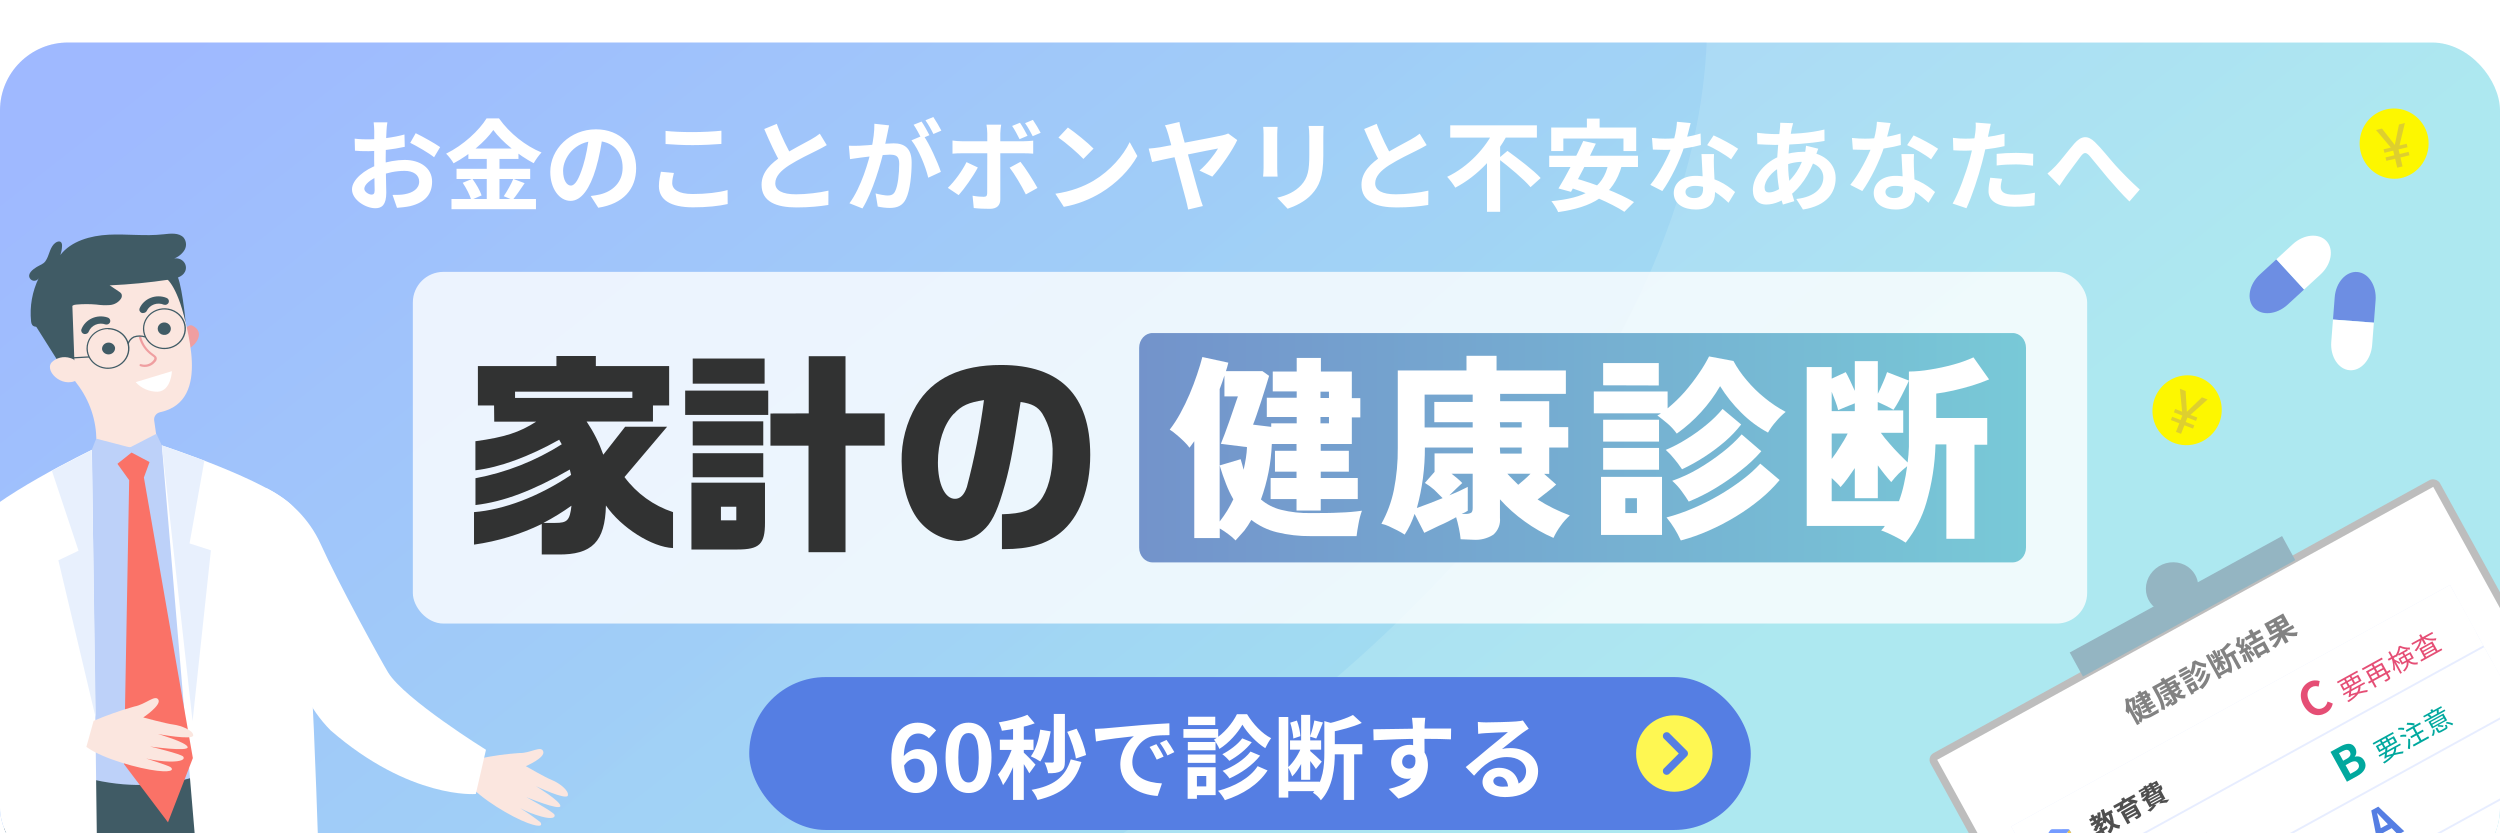
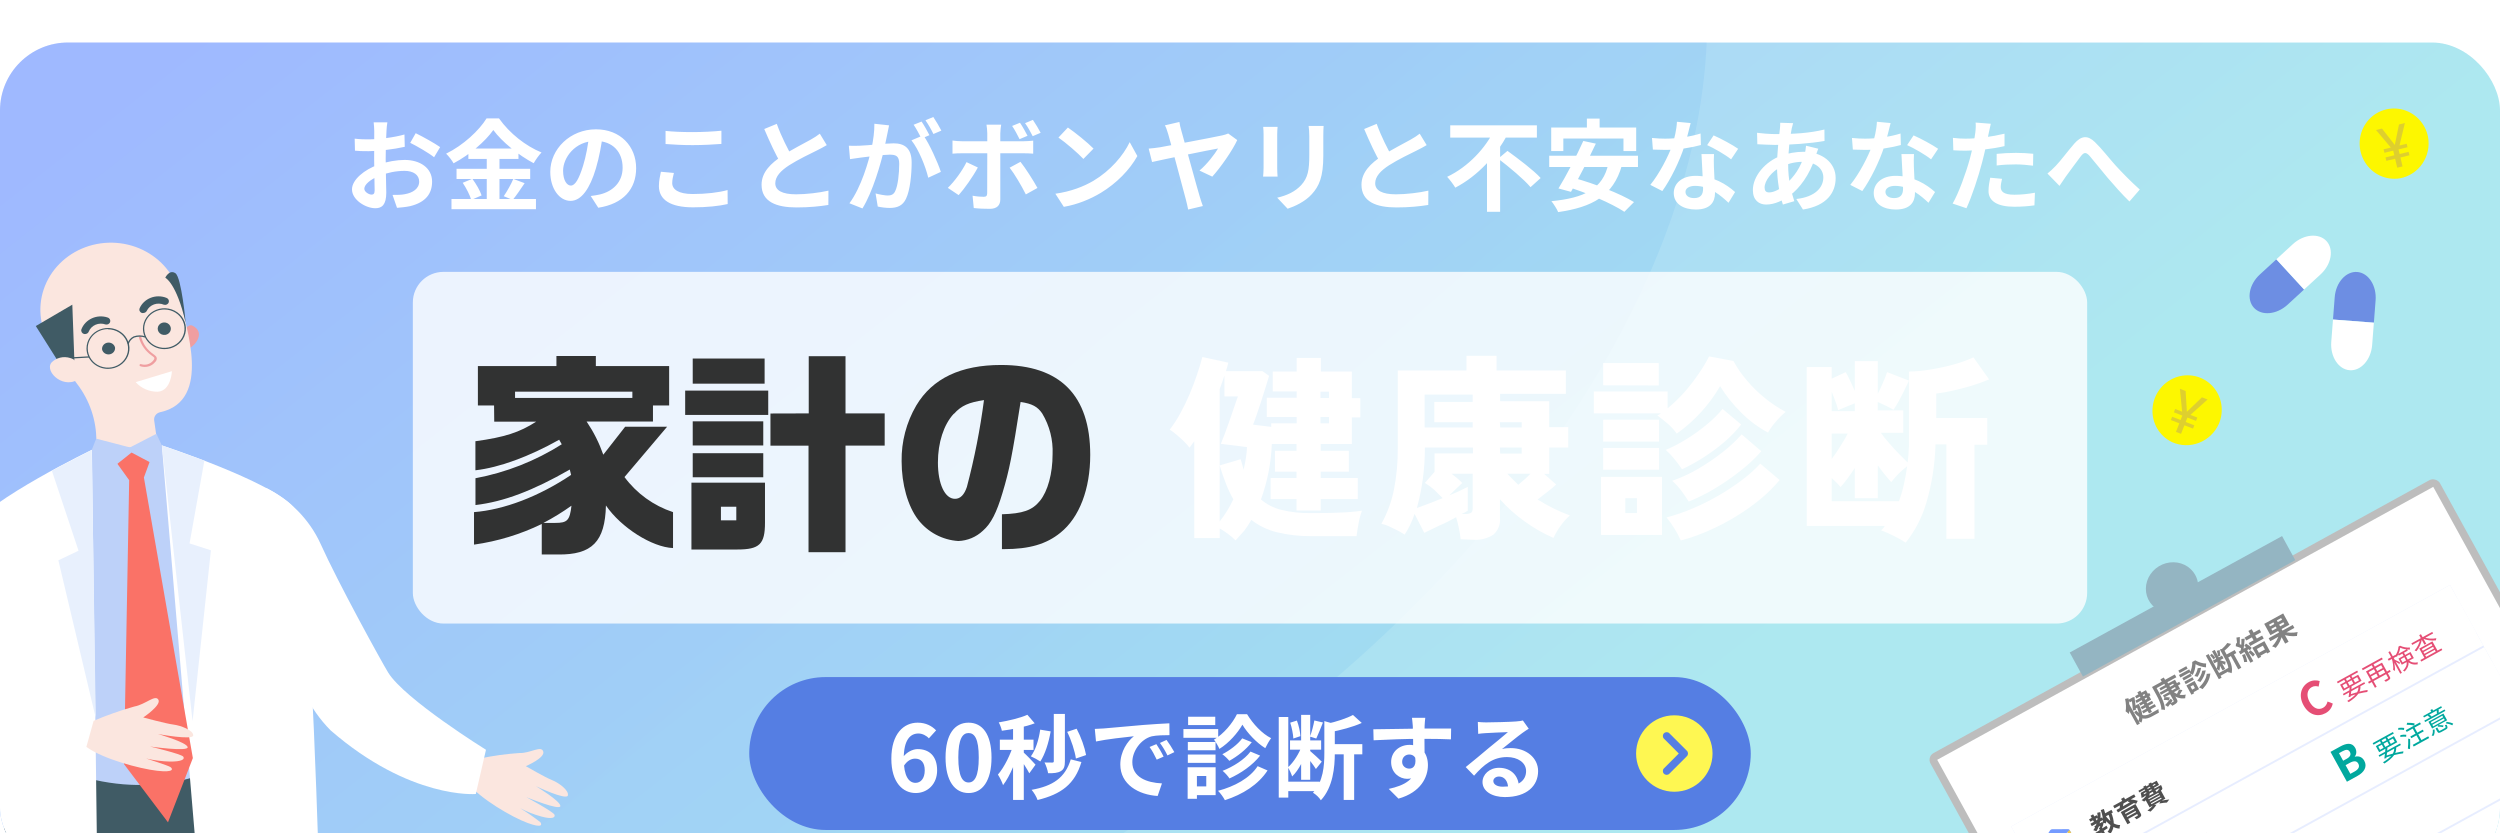
<svg xmlns="http://www.w3.org/2000/svg" width="327" height="109" viewBox="0 0 327 109" fill="none">
  <rect width="327" height="109" fill="#E5E5E5" />
  <g clip-path="url(#clip0_4914_41640)">
    <rect width="375" height="6586" transform="translate(-25 -3925)" fill="white" />
    <g filter="url(#filter0_d_4914_41640)">
      <g clip-path="url(#clip1_4914_41640)">
        <rect width="327" height="109" rx="8.898" fill="white" />
        <ellipse rx="88.135" ry="142.958" transform="matrix(0.444 0.896 0.896 -0.444 89.368 34.632)" fill="url(#paint0_linear_4914_41640)" fill-opacity="0.2" />
        <path d="M0 8.898C0 3.984 3.984 0 8.898 0H318.102C323.016 0 327 3.984 327 8.898V100.102C327 105.016 323.016 109 318.102 109H8.898C3.984 109 0 105.016 0 100.102V8.898Z" fill="url(#paint1_linear_4914_41640)" fill-opacity="0.6" />
        <g filter="url(#filter1_d_4914_41640)">
          <path d="M50.668 9.444H48.874C48.913 9.678 48.952 10.328 48.952 10.588C48.952 11.186 48.939 12.798 48.939 14.28C48.939 15.853 49.004 17.66 49.004 18.336C49.004 18.791 48.835 18.895 48.601 18.895C48.263 18.895 47.652 18.544 47.652 18.128C47.652 17.569 48.484 16.867 49.654 16.425C50.668 16.022 51.812 15.788 52.917 15.788C54.048 15.788 54.828 16.295 54.828 17.192C54.828 18.128 53.983 18.661 52.93 18.843C52.488 18.934 51.916 18.934 51.344 18.934L51.929 20.624C52.462 20.572 53.047 20.533 53.645 20.403C55.712 19.896 56.518 18.739 56.518 17.192C56.518 15.398 54.932 14.358 52.93 14.358C51.942 14.358 50.629 14.566 49.472 14.982C47.665 15.619 46.04 16.945 46.04 18.206C46.04 19.584 47.834 20.676 49.095 20.676C49.953 20.676 50.525 20.234 50.525 18.635C50.525 17.881 50.447 15.632 50.447 14.215C50.447 13.006 50.486 11.602 50.551 10.575C50.564 10.25 50.616 9.691 50.668 9.444ZM54.373 10.861L53.658 12.122C54.464 12.512 56.154 13.487 56.778 14.007L57.571 12.681C56.869 12.187 55.361 11.342 54.373 10.861ZM46.391 11.576L46.43 13.149C46.872 13.201 47.379 13.214 48.237 13.214C49.381 13.214 51.474 12.98 52.943 12.642L52.904 11.03C51.565 11.42 49.537 11.667 48.185 11.667C47.717 11.667 47.158 11.667 46.391 11.576ZM64.526 10.445C65.644 11.979 67.815 13.734 69.804 14.787C70.09 14.306 70.454 13.773 70.831 13.383C68.764 12.538 66.671 10.9 65.267 8.924H63.642C62.68 10.497 60.587 12.447 58.351 13.539C58.689 13.864 59.131 14.436 59.326 14.8C61.458 13.669 63.447 11.966 64.526 10.445ZM61.263 12.863V14.228H67.815V12.863H61.263ZM59.716 15.515V16.854H69.349V15.515H59.716ZM59.053 19.467V20.806H70.103V19.467H59.053ZM63.668 13.409V20.13H65.332V13.409H63.668ZM60.522 17.348C60.99 18.037 61.471 18.986 61.64 19.584L62.992 18.999C62.797 18.388 62.277 17.491 61.783 16.828L60.522 17.348ZM67.139 16.841C66.853 17.543 66.307 18.492 65.891 19.103L67.061 19.584C67.516 19.038 68.088 18.193 68.621 17.4L67.139 16.841ZM78.839 11.095L77.058 11.043C76.928 12.408 76.642 13.903 76.265 15.125C75.719 16.88 75.225 17.712 74.666 17.712C74.172 17.712 73.652 17.075 73.652 15.762C73.652 14.124 75.16 11.875 77.916 11.875C80.165 11.875 81.439 13.331 81.439 15.372C81.439 17.283 80.139 18.466 78.488 18.869C78.137 18.947 77.773 19.012 77.266 19.077L78.254 20.611C81.53 20.104 83.207 18.167 83.207 15.437C83.207 12.59 81.166 10.354 77.955 10.354C74.588 10.354 71.975 12.928 71.975 15.918C71.975 18.115 73.171 19.714 74.627 19.714C76.044 19.714 77.162 18.102 77.942 15.476C78.397 13.942 78.657 12.421 78.839 11.095ZM87.055 10.562V12.278C88.121 12.356 89.252 12.421 90.604 12.421C91.852 12.421 93.451 12.343 94.361 12.265V10.536C93.373 10.64 91.878 10.718 90.604 10.718C89.226 10.718 88.017 10.666 87.055 10.562ZM88.147 16.061L86.444 15.905C86.353 16.399 86.184 17.036 86.184 17.777C86.184 19.571 87.692 20.559 90.656 20.559C92.476 20.559 94.036 20.39 95.18 20.13L95.167 18.297C94.01 18.622 92.346 18.817 90.604 18.817C88.732 18.817 87.926 18.206 87.926 17.387C87.926 16.945 88.03 16.529 88.147 16.061ZM108.141 12.421L107.231 10.926C106.893 11.199 106.529 11.42 106.035 11.706C105.242 12.161 103.604 12.967 102.369 13.786C100.822 14.8 99.613 15.957 99.613 17.608C99.613 19.844 101.576 20.572 104.176 20.572C105.866 20.572 107.231 20.429 108.349 20.247L108.362 18.375C107.205 18.648 105.45 18.856 104.124 18.856C102.317 18.856 101.407 18.349 101.407 17.413C101.407 16.516 102.135 15.762 103.214 15.06C104.41 14.293 106.035 13.526 106.841 13.123C107.322 12.889 107.738 12.655 108.141 12.421ZM101.602 9.639L99.964 10.315C100.679 11.992 101.459 13.695 102.174 14.878L103.656 14.02C103.045 12.928 102.226 11.368 101.602 9.639ZM116.292 9.834L114.368 9.626C114.381 10.601 114.238 11.706 113.991 12.876C113.627 14.514 112.652 17.946 111.105 20.026L112.808 20.702C114.173 18.505 115.213 14.8 115.642 12.967C115.785 12.304 115.941 11.498 116.071 10.913C116.136 10.588 116.214 10.172 116.292 9.834ZM120.777 11.134L119.217 11.797C120.153 12.954 121.076 15.242 121.414 16.685L123.065 15.918C122.662 14.683 121.57 12.265 120.777 11.134ZM111.027 12.499L111.183 14.254C111.573 14.189 112.249 14.098 112.626 14.046C113.341 13.955 115.59 13.669 116.357 13.669C117.176 13.669 117.618 13.825 117.618 14.865C117.618 16.139 117.449 17.725 117.085 18.453C116.89 18.882 116.552 19.012 116.11 19.012C115.772 19.012 115.031 18.882 114.524 18.739L114.81 20.455C115.252 20.559 115.863 20.637 116.37 20.637C117.345 20.637 118.073 20.351 118.502 19.441C119.048 18.323 119.243 16.217 119.243 14.683C119.243 12.798 118.268 12.187 116.89 12.187C115.928 12.187 113.458 12.473 112.418 12.499C111.937 12.512 111.495 12.525 111.027 12.499ZM120.543 9.34L119.503 9.756C119.854 10.263 120.257 11.03 120.53 11.563L121.57 11.121C121.323 10.64 120.868 9.808 120.543 9.34ZM122.077 8.742L121.05 9.171C121.401 9.665 121.83 10.419 122.09 10.965L123.13 10.523C122.896 10.068 122.415 9.236 122.077 8.742ZM133.413 9.496L132.386 9.912C132.737 10.419 133.088 11.108 133.361 11.641L134.401 11.199C134.154 10.718 133.738 9.964 133.413 9.496ZM135.103 9.119L134.076 9.548C134.427 10.029 134.804 10.705 135.077 11.251L136.117 10.809C135.883 10.354 135.441 9.613 135.103 9.119ZM130.956 9.743H129.032C129.071 9.977 129.136 10.536 129.136 10.874C129.136 11.667 129.136 13.058 129.136 13.513C129.136 14.124 129.136 18.232 129.123 18.726C129.11 19.064 128.993 19.181 128.655 19.181C128.33 19.181 127.758 19.142 127.212 19.038L127.368 20.65C128.018 20.728 128.785 20.754 129.474 20.754C130.397 20.754 130.839 20.286 130.839 19.532C130.839 18.44 130.839 14.566 130.839 13.513C130.839 12.759 130.839 11.654 130.839 10.887C130.839 10.562 130.917 9.925 130.956 9.743ZM124.586 11.823V13.539C124.95 13.5 125.444 13.487 125.834 13.487C126.692 13.487 132.945 13.487 133.881 13.487C134.232 13.487 134.739 13.5 135.142 13.539V11.836C134.791 11.875 134.232 11.914 133.868 11.914C132.932 11.914 126.627 11.914 125.834 11.914C125.431 11.914 124.976 11.875 124.586 11.823ZM127.901 15.346L126.419 14.644C125.886 15.749 124.846 17.179 123.975 18.011L125.392 18.96C126.094 18.193 127.303 16.49 127.901 15.346ZM133.478 14.605L132.061 15.372C132.698 16.178 133.621 17.751 134.18 18.869L135.701 18.024C135.181 17.075 134.141 15.437 133.478 14.605ZM139.679 10.12L138.444 11.433C139.393 12.083 141.031 13.5 141.707 14.228L143.033 12.876C142.266 12.083 140.576 10.731 139.679 10.12ZM138.041 18.778L139.146 20.494C140.966 20.182 142.643 19.467 143.969 18.674C146.062 17.413 147.791 15.619 148.766 13.851L147.765 12.031C146.933 13.786 145.243 15.762 143.02 17.088C141.759 17.829 140.082 18.492 138.041 18.778ZM154.265 9.392L152.367 9.834C152.51 10.081 152.627 10.393 152.796 10.965C153.251 12.512 154.759 18.271 155.11 19.532C155.24 19.974 155.331 20.494 155.409 20.845L157.333 20.39C157.216 20.065 157.008 19.454 156.93 19.168C156.527 17.842 155.123 12.655 154.525 10.549C154.395 10.133 154.317 9.73 154.265 9.392ZM161.831 11.758L160.648 10.9C160.44 10.991 160.141 11.095 159.868 11.147C158.776 11.394 152.536 12.564 151.704 12.707C151.197 12.785 150.742 12.837 150.248 12.876L150.69 14.631C151.964 14.332 158.49 12.993 159.322 12.863C158.906 13.578 157.866 14.943 156.891 15.749L158.568 16.542C159.647 15.359 161.233 13.084 161.831 11.758ZM173.128 9.912H171.165C171.217 10.276 171.256 10.692 171.256 11.225C171.256 11.784 171.256 13.032 171.256 13.682C171.256 15.71 171.074 16.685 170.19 17.66C169.397 18.505 168.357 18.999 167.057 19.298L168.422 20.741C169.371 20.429 170.71 19.805 171.568 18.856C172.543 17.79 173.089 16.594 173.089 13.786C173.089 13.149 173.089 11.888 173.089 11.225C173.089 10.692 173.102 10.276 173.128 9.912ZM167.109 10.029H165.224C165.263 10.328 165.276 10.783 165.276 11.017C165.276 11.589 165.276 14.657 165.276 15.398C165.276 15.801 165.237 16.308 165.211 16.542H167.109C167.083 16.243 167.057 15.736 167.057 15.411C167.057 14.683 167.057 11.589 167.057 11.017C167.057 10.614 167.083 10.328 167.109 10.029ZM186.609 12.421L185.699 10.926C185.361 11.199 184.997 11.42 184.503 11.706C183.71 12.161 182.072 12.967 180.837 13.786C179.29 14.8 178.081 15.957 178.081 17.608C178.081 19.844 180.044 20.572 182.644 20.572C184.334 20.572 185.699 20.429 186.817 20.247L186.83 18.375C185.673 18.648 183.918 18.856 182.592 18.856C180.785 18.856 179.875 18.349 179.875 17.413C179.875 16.516 180.603 15.762 181.682 15.06C182.878 14.293 184.503 13.526 185.309 13.123C185.79 12.889 186.206 12.655 186.609 12.421ZM180.07 9.639L178.432 10.315C179.147 11.992 179.927 13.695 180.642 14.878L182.124 14.02C181.513 12.928 180.694 11.368 180.07 9.639ZM189.69 9.834V11.433H201.026V9.834H189.69ZM195.969 14.189C197.412 15.294 199.336 16.893 200.194 17.92L201.52 16.724C200.571 15.684 198.569 14.189 197.178 13.175L195.969 14.189ZM195.449 10.419C194.37 12.733 192.069 15.255 189.287 16.568C189.612 16.919 190.106 17.569 190.353 17.985C193.343 16.425 195.709 13.773 197.191 11.03L195.449 10.419ZM194.5 13.565V21.144H196.216V11.862L194.5 13.565ZM207.565 8.95V11.316H209.229V8.95H207.565ZM202.898 10.12V13.201H204.484V11.563H212.349V13.201H214.013V10.12H202.898ZM207.097 11.875C206.2 13.877 204.822 16.503 203.847 18.089L205.485 18.531C206.421 16.906 207.747 14.319 208.735 12.226L207.097 11.875ZM210.373 14.852C209.671 18.18 207.188 19.337 202.924 19.753C203.21 20.104 203.665 20.806 203.808 21.183C208.267 20.533 210.997 19.077 212.141 15.086L210.373 14.852ZM202.638 13.812V15.281H214.247V13.812H202.638ZM204.822 17.816C207.448 18.596 210.828 20.052 212.466 21.144L213.727 19.87C211.907 18.752 208.462 17.426 205.953 16.737L204.822 17.816ZM216.08 11.485L216.197 13.006C216.756 13.032 217.302 13.045 217.822 13.045C219.486 13.058 221.358 12.72 222.476 12.408L222.437 10.9C221.176 11.303 219.421 11.576 217.809 11.576C217.341 11.576 216.639 11.55 216.08 11.485ZM221.137 9.535L219.343 9.366C219.304 10.367 219.018 11.576 218.706 12.512C218.199 13.916 217.029 16.191 215.859 17.621L217.432 18.427C218.537 16.893 219.707 14.475 220.305 12.603C220.656 11.498 220.968 10.224 221.137 9.535ZM224.192 13.591H222.554C222.619 14.956 222.762 17.348 222.762 18.128C222.762 18.856 222.476 19.35 221.592 19.35C220.877 19.35 220.461 19.012 220.461 18.531C220.461 18.076 220.955 17.751 221.709 17.751C223.672 17.751 225.154 19.09 226.09 19.961L226.948 18.557C225.869 17.582 224.075 16.438 221.8 16.438C219.993 16.438 218.927 17.426 218.927 18.687C218.927 20.117 220.201 20.845 221.813 20.845C223.672 20.845 224.322 19.896 224.322 18.687C224.322 17.959 224.205 16.022 224.179 15.255C224.166 14.683 224.153 14.137 224.192 13.591ZM226.428 14.28L227.351 12.902C226.675 12.421 225.076 11.55 224.14 11.147L223.295 12.421C224.192 12.824 225.674 13.669 226.428 14.28ZM234.54 9.548L232.85 9.496C232.863 9.73 232.837 10.029 232.811 10.289C232.668 11.576 232.434 13.487 232.434 15.19C232.434 17.101 232.811 19.025 233.201 20.195L234.696 19.753C234.267 18.44 233.89 16.984 233.89 14.93C233.89 13.318 234.111 11.446 234.358 10.237C234.41 10.029 234.462 9.795 234.54 9.548ZM232.213 10.978C231.42 10.978 230.289 10.874 229.821 10.809L229.86 12.304C230.471 12.33 231.485 12.395 232.174 12.395C234.137 12.395 236.867 12.2 238.648 11.875L238.635 10.38C236.646 10.861 234.683 10.978 232.213 10.978ZM237.829 12.889L236.23 12.499C236.217 12.785 236.126 13.344 236.035 13.617C235.515 15.411 234.631 16.568 233.682 17.439C232.889 18.18 232.018 18.609 231.407 18.609C230.978 18.609 230.809 18.388 230.809 17.959C230.809 17.088 231.732 15.84 233.032 15.229C233.669 14.943 234.605 14.605 235.788 14.605C237.543 14.605 238.492 15.541 238.492 16.646C238.492 17.933 237.465 19.194 234.956 19.467L235.827 20.845C239.012 20.351 240.104 18.57 240.104 16.724C240.104 14.696 238.31 13.292 235.879 13.292C234.904 13.292 233.838 13.487 232.98 13.799C230.913 14.553 229.275 16.464 229.275 18.297C229.275 19.623 230.068 20.195 231.017 20.195C232.148 20.195 233.279 19.623 234.124 18.999C235.359 18.089 236.698 16.334 237.439 13.994C237.53 13.721 237.725 13.123 237.829 12.889ZM242.236 11.485L242.353 13.006C242.912 13.032 243.458 13.045 243.978 13.045C245.642 13.058 247.514 12.72 248.632 12.408L248.593 10.9C247.332 11.303 245.577 11.576 243.965 11.576C243.497 11.576 242.795 11.55 242.236 11.485ZM247.293 9.535L245.499 9.366C245.46 10.367 245.174 11.576 244.862 12.512C244.355 13.916 243.185 16.191 242.015 17.621L243.588 18.427C244.693 16.893 245.863 14.475 246.461 12.603C246.812 11.498 247.124 10.224 247.293 9.535ZM250.348 13.591H248.71C248.775 14.956 248.918 17.348 248.918 18.128C248.918 18.856 248.632 19.35 247.748 19.35C247.033 19.35 246.617 19.012 246.617 18.531C246.617 18.076 247.111 17.751 247.865 17.751C249.828 17.751 251.31 19.09 252.246 19.961L253.104 18.557C252.025 17.582 250.231 16.438 247.956 16.438C246.149 16.438 245.083 17.426 245.083 18.687C245.083 20.117 246.357 20.845 247.969 20.845C249.828 20.845 250.478 19.896 250.478 18.687C250.478 17.959 250.361 16.022 250.335 15.255C250.322 14.683 250.309 14.137 250.348 13.591ZM252.584 14.28L253.507 12.902C252.831 12.421 251.232 11.55 250.296 11.147L249.451 12.421C250.348 12.824 251.83 13.669 252.584 14.28ZM260.397 9.626L258.408 9.47C258.447 9.782 258.434 10.315 258.369 10.796C258.278 11.563 257.979 12.993 257.654 14.215C257.16 16.035 256.172 18.752 255.405 20.065L257.212 20.676C257.927 19.129 258.798 16.477 259.266 14.657C259.617 13.331 259.942 11.745 260.124 10.861C260.189 10.575 260.306 9.99 260.397 9.626ZM257.082 11.576C256.549 11.576 256.12 11.55 255.444 11.472L255.496 13.097C255.951 13.123 256.432 13.149 257.069 13.149C258.538 13.149 260.579 12.928 262.191 12.551V10.926C260.501 11.329 258.668 11.576 257.082 11.576ZM261.164 13.565V15.086C261.983 14.982 262.789 14.943 263.686 14.943C264.466 14.943 265.259 15.034 265.922 15.112L265.948 13.552C265.194 13.474 264.414 13.435 263.673 13.435C262.828 13.435 261.892 13.487 261.164 13.565ZM261.866 16.828L260.319 16.685C260.215 17.192 260.098 17.816 260.098 18.427C260.098 19.74 261.268 20.481 263.465 20.481C264.505 20.481 265.376 20.403 266.104 20.299L266.169 18.648C265.246 18.817 264.349 18.908 263.478 18.908C262.074 18.908 261.697 18.479 261.697 17.907C261.697 17.621 261.775 17.205 261.866 16.828ZM267.807 16.139L269.38 17.751C269.614 17.413 269.913 16.945 270.212 16.529C270.771 15.788 271.681 14.501 272.201 13.838C272.578 13.37 272.825 13.305 273.293 13.799C273.891 14.488 274.866 15.736 275.672 16.685C276.504 17.66 277.609 18.908 278.532 19.792L279.884 18.232C278.649 17.127 277.531 15.97 276.699 15.06C275.932 14.215 274.905 12.876 274.008 12.018C273.059 11.095 272.227 11.186 271.317 12.226C270.498 13.162 269.51 14.501 268.899 15.125C268.509 15.528 268.197 15.827 267.807 16.139Z" fill="white" />
        </g>
        <rect x="54" y="30" width="219" height="46" rx="4" fill="white" fill-opacity="0.8" />
-         <path d="M263.251 38H150.749C149.783 38 149 38.866 149 39.935V66.065C149 67.134 149.783 68 150.749 68H263.251C264.217 68 265 67.134 265 66.065V39.935C265 38.866 264.217 38 263.251 38Z" fill="url(#paint2_linear_4914_41640)" />
        <path d="M64.624 47.474H62.508V42.319H72.78V41H77.937V42.319H87.524V47.474H85.408V49.578H76.731C77.641 50.925 78.374 52.381 78.91 53.913L81.768 50.259H87.256L81.683 56.838C83.271 58.984 85.489 60.587 88.032 61.425V66.125C85.288 66.013 81.239 63.453 79.256 60.556C79.143 65.283 77.443 67.023 72.977 66.967H70.861V62.976C68.069 64.334 65.078 65.245 62 65.676V61.425C65.908 61.117 70.466 59.398 74.699 56.558L74.529 55.856C69.718 58.613 65.901 60.065 62.191 60.499V56.992C66.203 56.24 70.034 54.733 73.478 52.552L73.14 51.956C69.175 54.18 65.323 55.59 62.183 55.954V52.153C66.035 51.62 67.933 51.002 70.134 49.592H64.646L64.624 47.474ZM82.713 46.485V45.672H67.369V46.485H82.713ZM72.632 62.835C74.191 62.835 74.529 62.527 74.748 60.584C73.582 61.418 72.358 62.17 71.087 62.835H72.632Z" fill="#313232" />
        <path d="M100.485 45.531V48.708H89.62V45.531H100.485ZM100.061 57.574V62.806C100.061 65.612 99.356 66.314 96.442 66.314H90.439V57.574H100.061ZM90.608 41.336H100.012V44.626H90.608V41.336ZM90.608 49.55H99.835V52.706H90.608V49.55ZM99.835 53.716V56.865H90.608V53.716H99.835ZM96.308 62.498V60.723H94.297V62.498H96.308ZM105.783 48.511V41.027H110.594V48.511H115.716V52.72H110.594V66.671H105.755V52.734H100.774V48.526L105.783 48.511Z" fill="#313232" />
        <path d="M131.053 61.705C133.77 61.621 135.018 61.2 136.034 59.938C137.05 58.675 137.678 56.389 137.678 53.856C137.76 51.981 137.286 50.122 136.316 48.512C135.724 47.642 135.018 47.242 133.494 47.017C132.394 54.032 132.027 55.94 131.117 58.942C130.355 61.502 129.621 62.94 128.57 63.852C127.698 64.679 126.551 65.161 125.346 65.205C124.318 65.138 123.317 64.853 122.409 64.369C121.501 63.885 120.708 63.214 120.083 62.4C118.75 60.653 117.931 57.784 117.931 54.775C117.891 52.213 118.555 49.688 119.85 47.474C121.967 43.924 125.678 42.178 130.941 42.178C138.666 42.178 142.602 46.148 142.602 53.941C142.602 58.388 141.191 62.133 138.694 64.125C136.86 65.619 134.623 66.265 131.343 66.265H131.053V61.705ZM124.746 48.568C123.441 49.971 122.679 52.341 122.679 54.93C122.679 57.735 123.582 59.685 124.916 59.685C125.621 59.685 126.129 59.145 126.468 58.135C127.456 54.399 128.203 50.603 128.704 46.772C126.729 47.074 125.762 47.474 124.775 48.568H124.746Z" fill="#313232" />
        <path d="M161.61 65.128C161.319 64.822 160.999 64.544 160.654 64.299C160.299 64.031 159.928 63.784 159.544 63.559V64.818H156.211V52.149C156 52.458 155.789 52.746 155.589 53C155.378 52.715 155.144 52.45 154.889 52.204C154.578 51.895 154.244 51.597 153.9 51.31C153.619 51.061 153.318 50.835 153 50.636C153.515 49.966 153.975 49.257 154.378 48.515C154.827 47.697 155.235 46.856 155.6 45.997C155.966 45.124 156.3 44.263 156.577 43.423C156.855 42.584 157.099 41.822 157.266 41.137L160.666 41.877C160.577 42.263 160.466 42.639 160.354 42.981H165.12L165.998 43.6L165.543 45.091C165.365 45.676 165.165 46.284 164.965 46.925L164.376 48.681C164.198 49.222 164.032 49.653 163.898 49.984L166.276 50.271V49.807H169.609V48.979H165.698V46.461H169.609V45.632H166.476V43.036H169.609V41.258H172.775V43.036H176.819V46.516H177.93V49.034H176.819V52.514H172.753V53.408H176.43V56.136H172.753V56.965H177.596V59.715H172.753V61.218H169.586V59.715H166.198V56.965H169.586V56.136H166.765V53.408H169.586V52.514H166.354C166.258 54.991 165.778 57.439 164.932 59.77C165.688 60.416 166.586 60.878 167.553 61.118C168.821 61.431 170.125 61.576 171.431 61.549C172.808 61.549 174.086 61.549 175.252 61.483C176.219 61.457 177.184 61.376 178.141 61.24C177.942 61.789 177.793 62.354 177.696 62.929C177.574 63.581 177.485 64.133 177.441 64.564H171.453C169.956 64.58 168.463 64.409 167.009 64.056C165.796 63.758 164.661 63.208 163.676 62.444C163.403 62.926 163.098 63.391 162.765 63.835C162.376 64.266 161.988 64.697 161.61 65.128ZM159.532 55.319L162.276 54.502C162.421 54.977 162.554 55.441 162.665 55.883C162.787 55.352 162.887 54.844 162.965 54.347C163.039 53.875 163.087 53.4 163.11 52.922L159.688 52.492C159.832 52.149 159.999 51.707 160.199 51.188C160.399 50.669 160.599 50.084 160.81 49.498C161.021 48.913 161.21 48.316 161.41 47.753C161.61 47.19 161.777 46.648 161.921 46.284H160.155V43.556C159.988 44.119 159.777 44.66 159.532 45.334V55.319ZM159.532 62.653C159.882 62.203 160.209 61.735 160.51 61.251C160.809 60.766 161.079 60.264 161.321 59.748C160.952 59.103 160.633 58.431 160.366 57.738C160.066 56.998 159.799 56.192 159.532 55.319V62.653ZM172.719 46.494H173.83V45.665H172.719V46.494ZM172.719 49.807H173.83V48.979H172.719V49.807Z" fill="white" />
        <path d="M191.051 64.973C191.005 64.494 190.931 64.019 190.829 63.548C190.717 63.004 190.595 62.517 190.462 62.09C189.784 62.466 189.062 62.852 188.24 63.195L186.296 64.134L185.029 61.66C184.864 62.154 184.667 62.637 184.441 63.107C184.23 63.541 183.993 63.961 183.73 64.366C183.422 64.164 183.103 63.979 182.774 63.813C182.396 63.615 182.008 63.438 181.663 63.272C181.352 63.126 181.024 63.018 180.686 62.952C181.452 61.57 182.003 60.08 182.319 58.534C182.679 56.715 182.85 54.864 182.83 53.011V42.893H191.817V40.982H195.75V42.893H204.815V45.953H196.217V46.914H202.638V50.305H205.126V52.978H202.638V56.424H201.971L203.549 57.816C203.26 58.092 202.893 58.401 202.438 58.744C201.982 59.086 201.571 59.428 201.116 59.771C202.445 60.614 203.86 61.313 205.338 61.858C204.881 62.262 204.475 62.718 204.127 63.217C203.763 63.711 203.451 64.24 203.193 64.797C201.875 64.223 200.623 63.508 199.461 62.665C198.266 61.817 197.17 60.839 196.194 59.749V62.168C196.238 62.578 196.182 62.993 196.031 63.377C195.88 63.761 195.639 64.104 195.328 64.377C194.549 64.874 193.629 65.106 192.706 65.04L191.051 64.973ZM185.329 60.886L186.94 60.29L188.696 59.594C188.362 59.252 187.985 58.898 187.585 58.489C187.209 58.159 186.803 57.864 186.374 57.606L187.64 56.159V53.74H192.662V52.978H186.374C186.388 55.649 186.036 58.309 185.329 60.886ZM186.34 50.349H192.628V49.664H187.607V47.013H192.628V46.052H186.34V50.349ZM191.184 61.66H191.695C191.944 61.674 192.193 61.624 192.417 61.516C192.562 61.417 192.628 61.207 192.628 60.886V56.402H189.862L190.629 57.02C190.85 57.208 191.061 57.407 191.262 57.617C191.106 57.749 190.862 57.981 190.518 58.313L189.573 59.23C190.395 58.901 191.199 58.533 191.984 58.125V61.24L191.64 61.45L191.184 61.66ZM196.228 50.349H199.038V49.664H196.183L196.228 50.349ZM196.228 53.773H199.038V52.978H196.183L196.228 53.773ZM198.583 57.849C199.138 57.396 199.694 56.921 200.194 56.402H197.161C197.383 56.652 197.616 56.895 197.861 57.131L198.583 57.849Z" fill="white" />
        <path d="M219.279 51.099C218.956 50.654 218.583 50.246 218.168 49.884C217.691 49.475 217.224 49.111 216.78 48.779L217.024 48.658L217.246 48.503H208.47V45.642H218.124V47.852C218.919 47.196 219.662 46.479 220.346 45.709C221.022 44.935 221.649 44.119 222.223 43.268C222.716 42.563 223.157 41.825 223.545 41.059L226.734 41.655C227.219 42.554 227.8 43.398 228.467 44.173C229.18 45.026 229.977 45.807 230.844 46.504C231.69 47.195 232.601 47.802 233.566 48.316C233.099 48.696 232.672 49.122 232.289 49.586C231.894 50.027 231.548 50.508 231.255 51.022C229.956 50.324 228.77 49.438 227.734 48.393C226.685 47.356 225.763 46.2 224.99 44.947C223.569 47.395 221.637 49.511 219.324 51.154L219.279 51.099ZM209.414 64.409V56.809H217.391V64.409H209.414ZM209.692 52.203V49.343H217.002V52.203H209.692ZM209.692 55.882V53.032H217.002V55.882H209.692ZM209.692 44.836V41.931H216.969V44.858L209.692 44.836ZM212.591 61.548H214.113V59.604H212.591V61.548ZM219.968 55.76C219.667 55.308 219.34 54.873 218.99 54.457C218.656 54.034 218.284 53.642 217.88 53.286C218.841 52.882 219.766 52.398 220.646 51.839C221.564 51.273 222.44 50.642 223.268 49.95C224.011 49.342 224.696 48.665 225.312 47.929L227.745 49.961C227.118 50.763 226.415 51.503 225.645 52.17C223.944 53.63 222.053 54.856 220.024 55.815L219.968 55.76ZM219.835 65.105C219.599 64.579 219.328 64.07 219.024 63.58C218.712 63.069 218.363 62.582 217.979 62.122C219.167 61.809 220.33 61.406 221.457 60.919C223.76 59.942 225.932 58.684 227.922 57.174C228.757 56.548 229.534 55.849 230.244 55.086L232.777 57.229C232.012 58.141 231.165 58.98 230.244 59.737C229.234 60.567 228.165 61.324 227.045 62.001C225.906 62.694 224.722 63.31 223.501 63.846C222.326 64.368 221.111 64.796 219.868 65.127L219.835 65.105ZM220.879 60.035C220.635 59.637 220.324 59.184 219.946 58.665C219.588 58.177 219.178 57.729 218.724 57.329C219.905 56.915 221.043 56.389 222.123 55.76C223.251 55.099 224.331 54.361 225.356 53.551C226.245 52.864 227.067 52.094 227.811 51.254L230.378 53.463C229.573 54.383 228.68 55.222 227.711 55.97C226.655 56.817 225.541 57.592 224.379 58.29C223.271 58.962 222.112 59.545 220.912 60.035H220.879Z" fill="white" />
        <path d="M249.264 65.415C248.761 65.088 248.238 64.793 247.697 64.532C247.167 64.253 246.618 64.013 246.053 63.814C246.148 63.727 246.237 63.635 246.32 63.538L246.542 63.228H236.321V42.452H239.587V43.965L241.421 43.115C241.543 43.302 241.709 43.645 241.943 44.12L242.609 45.567V41.679H245.62V45.953C245.842 45.5 246.064 45.026 246.287 44.506C246.492 44.052 246.673 43.587 246.831 43.115L249.686 44.219C249.564 44.506 249.375 44.915 249.119 45.423C248.864 45.931 248.62 46.439 248.342 46.936C248.135 47.316 247.909 47.685 247.664 48.041C247.442 47.908 247.12 47.732 246.72 47.533C246.32 47.334 245.942 47.157 245.609 47.014V48.118H248.942V51.045H246.009C246.354 51.525 246.725 51.986 247.12 52.426C247.542 52.923 247.975 53.387 248.408 53.829C248.842 54.271 249.242 54.646 249.519 54.933C249.608 54.256 249.664 53.571 249.686 52.879C249.686 52.183 249.686 51.465 249.686 50.736V43.037C250.606 43.025 251.524 42.941 252.43 42.783C253.457 42.625 254.473 42.408 255.474 42.132C256.384 41.889 257.272 41.571 258.129 41.182L260.173 44.065C259.448 44.372 258.706 44.641 257.952 44.871C257.118 45.125 256.296 45.335 255.485 45.523C254.674 45.71 253.93 45.832 253.263 45.92V49.112H259.929V52.614H258.263V64.918H254.585V52.57H253.163C253.097 55.155 252.694 57.72 251.964 60.202C251.414 62.098 250.497 63.87 249.264 65.415ZM239.587 48.218H242.609V47.19L241.398 47.676L240.432 48.085C240.341 47.71 240.226 47.341 240.087 46.98L239.587 45.677V48.218ZM239.587 54.469C239.988 53.946 240.359 53.4 240.698 52.835C241.076 52.249 241.398 51.73 241.676 51.145H239.587V54.469ZM239.587 59.992H248.386C248.654 59.272 248.87 58.534 249.031 57.783C249.208 57.032 249.342 56.237 249.453 55.419C249.065 55.723 248.694 56.048 248.342 56.391C247.999 56.741 247.676 57.11 247.375 57.496C247.12 57.22 246.842 56.899 246.531 56.513C246.22 56.126 245.931 55.74 245.62 55.309V59.606H242.609V55.662C242.287 56.148 241.954 56.601 241.643 57.043C241.363 57.427 241.062 57.795 240.743 58.148C240.586 57.948 240.415 57.76 240.232 57.584C240.021 57.374 239.81 57.164 239.587 56.966V59.992Z" fill="white" />
        <rect x="98" y="83" width="131" height="20" rx="10" fill="#557EE3" />
        <path d="M119.78 98.168C121.292 98.168 122.576 97.028 122.576 95.204C122.576 93.296 121.508 92.42 120.02 92.42C119.42 92.42 118.592 92.804 118.124 93.464L118.196 94.664C118.64 93.932 119.204 93.668 119.696 93.668C120.452 93.668 120.956 94.148 120.956 95.204C120.956 96.284 120.416 96.836 119.756 96.836C118.88 96.836 118.208 95.984 118.208 93.68C118.208 91.208 119.06 90.38 120.14 90.38C120.644 90.38 121.196 90.668 121.496 91.016L122.444 89.972C121.904 89.408 121.112 88.964 120.032 88.964C118.232 88.964 116.588 90.38 116.588 93.68C116.588 96.812 118.1 98.168 119.78 98.168ZM126.69 98.168C128.49 98.168 129.69 96.596 129.69 93.524C129.69 90.464 128.49 88.964 126.69 88.964C124.878 88.964 123.678 90.464 123.678 93.524C123.678 96.596 124.878 98.168 126.69 98.168ZM126.69 96.788C125.922 96.788 125.346 96.02 125.346 93.524C125.346 91.04 125.922 90.32 126.69 90.32C127.458 90.32 128.022 91.04 128.022 93.524C128.022 96.02 127.458 96.788 126.69 96.788ZM137.836 87.824V94.004C137.836 94.136 137.788 94.172 137.644 94.184C137.5 94.184 137.056 94.184 136.624 94.172C136.828 94.556 137.032 95.18 137.092 95.576C137.836 95.588 138.364 95.54 138.76 95.3C139.168 95.06 139.288 94.676 139.288 94.016V87.824H137.836ZM136.06 89.876C135.868 91.208 135.46 92.54 134.836 93.368C135.184 93.512 135.796 93.848 136.072 94.04C136.684 93.116 137.164 91.616 137.428 90.104L136.06 89.876ZM139.588 90.164C140.128 91.244 140.596 92.708 140.728 93.656L142.06 93.2C141.892 92.24 141.4 90.836 140.824 89.756L139.588 90.164ZM140.056 93.764C139.312 96.188 137.704 97.256 134.932 97.748C135.232 98.096 135.568 98.648 135.712 99.08C138.808 98.324 140.596 97.004 141.448 94.112L140.056 93.764ZM132.508 88.928V99.068H133.912V88.928H132.508ZM130.78 91.184V92.528H135.184V91.184H130.78ZM132.592 91.724C132.208 93.056 131.368 94.796 130.528 95.756C130.756 96.116 131.068 96.716 131.2 97.136C132.124 95.948 132.976 93.812 133.432 92.096L132.592 91.724ZM134.38 87.932C133.456 88.352 131.968 88.7 130.636 88.928C130.804 89.228 130.984 89.708 131.044 90.02C132.448 89.84 134.116 89.516 135.34 89.048L134.38 87.932ZM133.876 92.852L133.252 93.416C133.624 93.92 134.344 95.012 134.632 95.588L135.448 94.46C135.22 94.184 134.176 93.104 133.876 92.852ZM143.2 89.78L143.356 91.424C144.736 91.124 147.196 90.86 148.312 90.74C147.508 91.352 146.536 92.72 146.536 94.436C146.536 97.04 148.912 98.396 151.42 98.552L151.984 96.908C149.956 96.812 148.108 96.092 148.108 94.124C148.108 92.696 149.2 91.136 150.64 90.752C151.288 90.608 152.32 90.596 152.968 90.596L152.956 89.048C152.104 89.084 150.796 89.168 149.548 89.264C147.352 89.456 145.372 89.624 144.376 89.72C144.148 89.744 143.668 89.768 143.2 89.78ZM151.252 91.772L150.364 92.144C150.736 92.672 150.988 93.152 151.3 93.8L152.2 93.404C151.972 92.924 151.54 92.192 151.252 91.772ZM152.584 91.22L151.72 91.616C152.104 92.144 152.38 92.6 152.704 93.248L153.604 92.816C153.352 92.348 152.896 91.64 152.584 91.22ZM162.508 89.228C163.144 90.308 164.356 91.592 165.496 92.3C165.7 91.88 166 91.34 166.264 90.992C165.088 90.416 163.9 89.144 163.12 87.86H161.788C161.236 89.012 160.048 90.452 158.788 91.184C159.028 91.496 159.352 92.036 159.496 92.396C160.756 91.616 161.896 90.296 162.508 89.228ZM162.484 91.016C161.908 91.808 160.804 92.624 159.88 93.092C160.192 93.32 160.576 93.68 160.792 93.956C161.86 93.368 162.976 92.492 163.732 91.52L162.484 91.016ZM163.564 92.744C162.796 93.788 161.272 94.736 159.916 95.264C160.252 95.54 160.612 95.948 160.816 96.26C162.328 95.576 163.84 94.532 164.824 93.272L163.564 92.744ZM164.5 94.652C163.48 96.224 161.488 97.304 159.316 97.88C159.664 98.216 160.024 98.732 160.216 99.104C162.544 98.348 164.572 97.088 165.796 95.216L164.5 94.652ZM155.368 91.496V92.576H158.992V91.496H155.368ZM155.404 88.184V89.276H158.956V88.184H155.404ZM155.368 93.128V94.22H158.992V93.128H155.368ZM154.792 89.804V90.944H159.34V89.804H154.792ZM155.992 94.796V95.936H157.78V97.304H155.992V98.444H159.004V94.796H155.992ZM155.344 94.796V98.924H156.556V94.796H155.344ZM168.736 91.28V92.492H172.804V91.28H168.736ZM168.052 96.68V97.916H172.612V96.68H168.052ZM167.26 88.22V98.768H168.508V88.22H167.26ZM170.188 87.944V96.44H171.376V87.944H170.188ZM170.296 91.964C169.936 92.972 169.204 94.16 168.472 94.796C168.652 95.12 168.904 95.636 169.012 95.996C169.888 95.192 170.632 93.62 171.064 92.3L170.296 91.964ZM171.916 88.676C171.808 89.3 171.568 90.2 171.352 90.788L172.168 91.04C172.42 90.512 172.744 89.672 173.044 88.94L171.916 88.676ZM168.76 88.964C168.976 89.624 169.144 90.476 169.168 91.04L170.092 90.728C170.068 90.176 169.876 89.324 169.636 88.688L168.76 88.964ZM171.34 92.648L170.704 93.152C171.076 93.572 171.832 94.544 172.12 95.024L172.888 94.064C172.648 93.824 171.628 92.876 171.34 92.648ZM173.86 91.772V93.104H178.192V91.772H173.86ZM175.756 92.444V99.068H177.124V92.444H175.756ZM173.224 88.76V92.948C173.224 94.592 173.092 96.644 171.736 98.132C172.072 98.3 172.588 98.792 172.768 99.116C174.364 97.412 174.592 94.76 174.592 92.972V89.444C174.796 89.408 174.892 89.348 174.904 89.228L173.224 88.76ZM176.968 87.956C176.152 88.4 174.784 88.844 173.536 89.12C173.704 89.408 173.908 89.9 173.98 90.212C175.336 89.948 176.932 89.54 178.12 89L176.968 87.956ZM186.424 88.328H184.684C184.708 88.484 184.756 88.892 184.792 89.372C184.84 90.008 184.84 92.312 184.84 93.056L186.34 93.56C186.328 92.6 186.304 90.152 186.34 89.36C186.352 89.168 186.388 88.532 186.424 88.328ZM179.632 89.828L179.668 91.268C181.48 91.172 183.868 91.076 186.052 91.076C187.816 91.076 189.04 91.112 189.784 91.148L189.808 89.732C189.136 89.72 187.312 89.732 186.088 89.732C184.588 89.732 181.42 89.828 179.632 89.828ZM186.136 93.38L185.008 93.068C185.392 94.496 184.9 94.976 184.336 94.976C183.844 94.976 183.4 94.628 183.4 94.088C183.4 93.452 183.868 93.128 184.336 93.128C184.864 93.128 185.284 93.5 185.284 94.28C185.284 96.38 183.688 97.184 181.648 97.628L182.92 98.9C185.848 98.072 186.772 96.092 186.772 94.52C186.772 93.032 185.944 91.868 184.36 91.868C183.064 91.868 181.96 92.756 181.96 94.112C181.96 95.576 183.112 96.308 184.036 96.308C185.416 96.308 186.136 95.336 186.136 93.38ZM193.3 88.868L193.348 90.428C193.624 90.38 193.996 90.356 194.32 90.332C194.968 90.284 196.624 90.224 197.236 90.2C196.648 90.728 195.388 91.736 194.716 92.288C194.02 92.876 192.568 94.1 191.716 94.772L192.808 95.9C194.092 94.448 195.28 93.464 197.128 93.464C198.532 93.464 199.612 94.196 199.612 95.288C199.612 96.572 198.58 97.34 196.552 97.34C195.82 97.34 195.328 97.04 195.328 96.596C195.328 96.284 195.628 96.008 196.072 96.008C196.78 96.008 197.236 96.608 197.26 97.472L198.664 97.292C198.628 95.972 197.716 94.868 196.072 94.868C194.8 94.868 193.912 95.756 193.912 96.728C193.912 97.94 195.172 98.696 196.84 98.696C199.744 98.696 201.184 97.196 201.184 95.3C201.184 93.56 199.636 92.288 197.596 92.288C197.224 92.288 196.864 92.312 196.456 92.42C197.224 91.82 198.484 90.764 199.132 90.308C199.396 90.104 199.684 89.936 199.96 89.756L199.192 88.676C199.048 88.724 198.772 88.772 198.268 88.808C197.584 88.868 195.028 88.928 194.38 88.928C194.044 88.928 193.636 88.904 193.3 88.868Z" fill="white" />
        <circle cx="219" cy="93" r="5" fill="#FEF752" />
        <path d="M217.645 90.354C217.45 90.549 217.45 90.864 217.645 91.059L219.585 92.999L217.645 94.939C217.45 95.134 217.45 95.449 217.645 95.644C217.84 95.839 218.155 95.839 218.35 95.644L220.645 93.349C220.84 93.154 220.84 92.839 220.645 92.644L218.35 90.349C218.16 90.159 217.84 90.159 217.645 90.354Z" fill="#557EE3" />
        <g clip-path="url(#clip2_4914_41640)">
          <path d="M62.775 93.652C64.484 93.288 66.216 93.048 67.96 92.933C69.384 92.976 70.791 91.9 71.057 92.736C71.323 93.572 68.777 94.654 68.777 94.654C68.777 94.654 71.352 96.147 72.205 96.477C73.058 96.807 74.448 97.808 74.277 98.488C74.106 99.169 70.103 97.273 70.103 97.273C70.103 97.273 73.337 99.227 73.297 99.873C73.258 100.52 68.827 98.699 68.827 98.699C68.827 98.699 72.365 100.611 72.524 100.998C72.682 101.384 72.203 101.627 70.798 101.237C69.849 100.979 68.926 100.615 68.045 100.153C68.947 100.709 69.822 101.315 70.664 101.968C70.893 102.257 71.016 102.825 68.988 102.073C66.96 101.321 62.82 98.923 61.194 96.866L62.775 93.652Z" fill="#FBE6DF" />
          <path d="M0.868 94.959L-2.764 189.346L4.231 189.098L20.409 125.858L28.858 190.007L36.193 189.346L39.391 99.151L30.239 95.77L0.868 94.959Z" fill="#405B65" />
          <path d="M23.986 37.873C23.986 37.873 24.546 36.701 25.202 37.046C26.876 37.918 25.628 39.563 24.689 40.051L23.986 37.873Z" fill="#EF9EA0" />
          <path d="M23.656 33.907L23.609 33.569C23.392 32.277 22.874 31.048 22.093 29.971C21.312 28.894 20.288 27.997 19.095 27.346C17.903 26.694 16.573 26.304 15.202 26.205C13.831 26.106 12.454 26.299 11.171 26.772C9.889 27.244 8.734 27.984 7.791 28.936C6.848 29.888 6.141 31.029 5.721 32.275C5.301 33.52 5.179 34.84 5.364 36.136C5.549 37.432 6.037 38.673 6.791 39.767C7.789 41.428 8.875 43.04 10.044 44.597C11.736 46.791 12.633 49.449 12.602 52.17V54.311C18.65 56.272 20.711 53.267 20.711 53.267L20.166 49.428C20.133 49.187 20.195 48.943 20.341 48.744C20.487 48.545 20.707 48.406 20.956 48.354C27.872 46.851 24.161 36.882 23.656 33.907Z" fill="#FBE6DF" />
          <path d="M15.048 39.895C15.002 39.69 14.875 39.51 14.694 39.392C14.512 39.273 14.29 39.225 14.072 39.258C13.855 39.291 13.659 39.401 13.525 39.567C13.391 39.733 13.328 39.942 13.351 40.15C13.397 40.355 13.524 40.535 13.705 40.654C13.887 40.772 14.109 40.82 14.326 40.787C14.544 40.754 14.74 40.644 14.874 40.478C15.008 40.312 15.071 40.103 15.048 39.895Z" fill="#405B65" />
          <path d="M22.337 37.301C22.309 37.141 22.233 36.993 22.117 36.874C22.001 36.755 21.85 36.672 21.685 36.635C21.519 36.598 21.345 36.608 21.186 36.665C21.026 36.722 20.888 36.822 20.789 36.954C20.689 37.085 20.633 37.242 20.627 37.404C20.621 37.566 20.666 37.725 20.755 37.863C20.845 38.001 20.976 38.11 21.131 38.178C21.285 38.245 21.458 38.266 21.626 38.24C21.851 38.205 22.052 38.087 22.185 37.911C22.319 37.734 22.373 37.515 22.337 37.301Z" fill="#405B65" />
          <path d="M11.235 38.119C11.149 38.141 11.059 38.141 10.974 38.119C10.911 38.1 10.852 38.068 10.801 38.027C10.751 37.986 10.709 37.935 10.679 37.879C10.649 37.822 10.631 37.761 10.626 37.698C10.621 37.634 10.629 37.571 10.65 37.511C10.892 36.882 11.381 36.367 12.016 36.077C12.65 35.786 13.378 35.743 14.045 35.956C14.109 35.97 14.169 35.997 14.222 36.034C14.275 36.071 14.32 36.117 14.354 36.171C14.388 36.224 14.411 36.283 14.421 36.345C14.431 36.407 14.428 36.47 14.412 36.53C14.397 36.591 14.369 36.648 14.33 36.699C14.291 36.749 14.243 36.792 14.187 36.824C14.13 36.856 14.068 36.878 14.003 36.888C13.938 36.897 13.872 36.894 13.809 36.88C13.599 36.802 13.376 36.766 13.151 36.771C12.927 36.776 12.706 36.824 12.501 36.912C12.296 36.999 12.112 37.124 11.958 37.28C11.804 37.436 11.684 37.619 11.606 37.819C11.576 37.895 11.526 37.962 11.461 38.015C11.396 38.068 11.318 38.104 11.235 38.119Z" fill="#405B65" />
          <path d="M18.807 35.371C18.72 35.397 18.626 35.397 18.538 35.371C18.478 35.347 18.422 35.313 18.376 35.27C18.329 35.226 18.292 35.174 18.266 35.117C18.24 35.06 18.227 34.998 18.226 34.936C18.226 34.874 18.238 34.812 18.262 34.755C18.538 34.138 19.057 33.648 19.709 33.392C20.36 33.136 21.091 33.135 21.744 33.387C21.807 33.406 21.865 33.437 21.915 33.477C21.966 33.517 22.008 33.566 22.038 33.621C22.068 33.677 22.087 33.737 22.093 33.8C22.099 33.862 22.091 33.925 22.072 33.985C22.052 34.044 22.02 34.1 21.978 34.148C21.936 34.196 21.884 34.235 21.826 34.264C21.767 34.293 21.704 34.311 21.638 34.316C21.573 34.322 21.507 34.315 21.444 34.296C21.24 34.209 21.02 34.16 20.797 34.153C20.573 34.146 20.351 34.182 20.142 34.257C19.933 34.333 19.741 34.447 19.578 34.593C19.416 34.739 19.285 34.913 19.194 35.108C19.157 35.179 19.103 35.24 19.035 35.286C18.968 35.332 18.889 35.361 18.807 35.371Z" fill="#405B65" />
          <path d="M4.682 37.084L8.14 42.568L9.743 41.997L9.459 34.289L4.682 37.084Z" fill="#405B65" />
          <path d="M19.919 42.139C19.692 42.291 19.43 42.388 19.155 42.422C18.88 42.456 18.6 42.426 18.34 42.335C18.322 42.327 18.305 42.317 18.292 42.303C18.278 42.29 18.267 42.274 18.26 42.256C18.252 42.239 18.249 42.22 18.249 42.202C18.249 42.183 18.253 42.164 18.261 42.147C18.269 42.13 18.28 42.114 18.294 42.101C18.308 42.088 18.325 42.078 18.343 42.071C18.362 42.063 18.381 42.06 18.401 42.06C18.421 42.06 18.44 42.064 18.459 42.072C18.741 42.162 19.045 42.165 19.329 42.08C19.613 41.995 19.861 41.826 20.038 41.599C20.125 41.515 20.18 41.407 20.195 41.291C20.195 41.193 20.038 41.088 19.84 40.945C19.014 40.364 18.425 39.527 18.174 38.578C18.165 38.543 18.17 38.505 18.189 38.472C18.208 38.44 18.24 38.416 18.277 38.406C18.315 38.394 18.356 38.397 18.391 38.413C18.427 38.43 18.454 38.46 18.466 38.496C18.691 39.403 19.251 40.203 20.046 40.75C20.29 40.93 20.488 41.073 20.511 41.291C20.514 41.386 20.496 41.48 20.458 41.568C20.42 41.657 20.363 41.736 20.29 41.801C20.184 41.93 20.059 42.044 19.919 42.139Z" fill="#EF9EA0" />
          <path d="M21.617 30.764C21.617 30.764 23.078 31.44 24.286 36.646C24.286 36.646 23.741 30.719 22.944 30.178C22.146 29.637 21.617 30.764 21.617 30.764Z" fill="#405B65" />
          <path d="M14.116 42.687C14.672 42.688 15.217 42.532 15.68 42.239C16.144 41.946 16.505 41.528 16.719 41.039C16.933 40.55 16.989 40.012 16.881 39.492C16.773 38.973 16.505 38.496 16.111 38.121C15.718 37.747 15.216 37.492 14.67 37.389C14.124 37.286 13.558 37.34 13.044 37.543C12.53 37.746 12.091 38.09 11.783 38.531C11.475 38.972 11.311 39.49 11.313 40.02C11.315 40.727 11.611 41.404 12.136 41.904C12.661 42.403 13.373 42.685 14.116 42.687ZM14.116 37.511C14.637 37.511 15.147 37.658 15.581 37.934C16.015 38.209 16.353 38.601 16.552 39.06C16.752 39.518 16.804 40.023 16.702 40.509C16.601 40.996 16.349 41.443 15.981 41.794C15.612 42.145 15.142 42.384 14.63 42.481C14.119 42.578 13.588 42.528 13.107 42.338C12.625 42.148 12.213 41.827 11.923 41.414C11.633 41.001 11.479 40.516 11.479 40.02C11.477 39.689 11.543 39.361 11.675 39.054C11.806 38.747 12 38.468 12.245 38.233C12.49 37.998 12.781 37.811 13.102 37.683C13.423 37.555 13.768 37.489 14.116 37.488V37.511Z" fill="#405B65" />
          <path d="M21.5 40.105C22.056 40.106 22.6 39.951 23.063 39.658C23.527 39.365 23.888 38.947 24.102 38.459C24.316 37.97 24.373 37.432 24.265 36.913C24.158 36.394 23.891 35.917 23.498 35.542C23.105 35.167 22.604 34.912 22.059 34.808C21.513 34.704 20.948 34.757 20.434 34.959C19.92 35.161 19.48 35.504 19.171 35.944C18.862 36.384 18.697 36.901 18.697 37.43C18.699 38.138 18.994 38.816 19.519 39.317C20.044 39.818 20.756 40.101 21.5 40.105ZM21.5 34.921C22.021 34.921 22.531 35.068 22.965 35.344C23.398 35.62 23.736 36.012 23.936 36.47C24.136 36.929 24.188 37.433 24.086 37.92C23.984 38.407 23.733 38.854 23.364 39.205C22.996 39.555 22.526 39.794 22.014 39.891C21.503 39.988 20.972 39.938 20.49 39.748C20.009 39.559 19.597 39.237 19.307 38.824C19.017 38.412 18.862 37.927 18.862 37.43C18.862 37.101 18.931 36.775 19.063 36.47C19.196 36.166 19.39 35.889 19.635 35.656C19.88 35.423 20.171 35.238 20.49 35.112C20.81 34.986 21.153 34.921 21.5 34.921Z" fill="#405B65" />
          <path d="M16.841 39.435C16.892 39.256 16.981 39.089 17.104 38.944C17.226 38.799 17.378 38.68 17.552 38.594C18.013 38.434 18.519 38.434 18.981 38.594L19.044 38.444C18.536 38.258 17.973 38.258 17.465 38.444C17.271 38.541 17.102 38.675 16.966 38.838C16.83 39.001 16.731 39.189 16.675 39.391L16.841 39.435Z" fill="#405B65" />
          <path d="M9.158 41.351L11.661 41.208L11.653 41.043L9.15 41.186L9.158 41.351Z" fill="#405B65" />
          <path d="M9.972 41.772C9.777 41.523 9.498 41.346 9.182 41.269C8.754 41.131 8.293 41.115 7.855 41.223C7.417 41.331 7.022 41.559 6.719 41.877C5.779 43.109 8.511 45.581 10.493 43.846C10.445 43.846 11.006 43.139 9.972 41.772Z" fill="#FBE6DF" />
          <path d="M12.024 53.265L21.191 52.664L25.81 67.05L27.815 95.117C27.815 95.117 19.683 99.55 8.242 95.207L9.087 62.152L12.024 53.265Z" fill="#BDD1F9" />
          <path d="M12.024 53.266C12.024 53.266 -1.398 59.741 -3.854 63.505C-6.12 66.976 -6.002 63.806 -11.884 82.835C-12.256 84.043 -12.312 85.32 -12.046 86.553C-11.78 87.787 -11.202 88.94 -10.36 89.912C-9.669 90.701 -8.749 91.281 -7.715 91.579L-0.411 93.638L-2.78 149.193H13.24L12.024 53.266Z" fill="white" />
          <path d="M21.168 52.695C21.168 52.695 35.38 57.353 38.381 60.756C41.381 64.159 42.66 148.104 42.66 148.104H29.238L21.168 52.695Z" fill="white" />
          <path d="M15.095 54.739L16.896 57.248L16.217 94.383L21.973 102L25.226 93.594L18.822 56.895L19.809 54.206L16.564 53.297L15.095 54.739Z" fill="#FA7267" />
          <path d="M12 53.294L12.584 51.814L16.998 52.964L20.456 51.176L21.167 52.693L20.606 55.428L17.203 53.632L14.187 56.036L12 53.294Z" fill="#BDD1F9" />
-           <path d="M7.042 26.378C7.287 26.108 7.761 25.867 8.005 26.145C8.09 26.264 8.129 26.408 8.116 26.551C8.11 26.972 8.035 27.391 7.895 27.791C9.308 25.965 11.843 25.259 14.211 25.139C16.58 25.018 18.988 25.356 21.365 25.086C22.305 24.981 23.426 24.846 24.034 25.537C24.228 25.793 24.332 26.1 24.332 26.416C24.332 26.731 24.228 27.039 24.034 27.295C23.655 27.815 23.096 28.193 22.454 28.361C22.695 28.246 22.968 28.205 23.234 28.244C23.5 28.284 23.747 28.402 23.939 28.582C24.131 28.763 24.258 28.995 24.304 29.248C24.349 29.501 24.31 29.761 24.192 29.992C23.836 30.69 22.912 30.901 22.107 31.013C19.536 31.399 16.945 31.649 14.346 31.765L15.538 32.561C15.683 32.638 15.806 32.749 15.893 32.884C15.933 32.986 15.947 33.096 15.934 33.204C15.922 33.312 15.884 33.416 15.822 33.507C15.662 33.743 15.447 33.941 15.193 34.086C14.94 34.23 14.656 34.318 14.361 34.341C13.774 34.383 13.183 34.36 12.601 34.274C11.745 34.199 10.883 34.199 10.027 34.274C9.849 34.279 9.674 34.32 9.513 34.394C9.316 34.526 9.151 34.698 9.032 34.897C8.195 36.002 6.782 36.542 5.447 37.023C5.029 37.174 4.476 37.294 4.215 36.948C4.125 36.808 4.073 36.647 4.065 36.483C3.861 34.519 4.215 32.539 5.092 30.75C5.051 30.861 4.979 30.959 4.882 31.032C4.785 31.105 4.668 31.15 4.545 31.162C4.423 31.174 4.299 31.152 4.189 31.099C4.078 31.046 3.986 30.964 3.923 30.863C3.513 30.24 4.334 29.646 4.8 29.361C5.266 29.075 5.637 29.008 5.937 28.609C6.458 27.858 6.45 27.039 7.042 26.378Z" fill="#405B65" />
          <path d="M17.749 44.423L22.486 42.988C22.486 42.988 22.392 45.565 20.631 45.678C20.083 45.684 19.541 45.574 19.042 45.357C18.544 45.14 18.102 44.821 17.749 44.423Z" fill="white" />
          <path d="M6.782 56.001L10.272 66.474L7.635 67.728L12.523 88.35L12.001 53.297L6.782 56.001Z" fill="#E8F0FD" />
          <path d="M34.803 58.254C37.97 59.842 40.475 62.406 41.909 65.526C44.231 70.695 49.951 81.071 50.771 82.406C52.918 85.901 63.565 92.51 63.565 92.51L62.236 98.295C62.236 98.295 53.667 99.019 43.243 89.971C37.486 84.186 37.132 75.217 37.132 75.217L34.803 58.254Z" fill="white" />
          <path d="M26.734 54.694L24.792 65.519L27.587 66.421L25.187 88.763L21.168 52.695L26.734 54.694Z" fill="#E8F0FD" />
          <path d="M12.246 88.725C13.971 87.99 15.747 87.365 17.56 86.855C19.06 86.577 20.299 85.24 20.718 85.961C21.136 86.682 18.736 88.282 18.736 88.282C18.736 88.282 21.744 89.101 22.684 89.214C23.623 89.327 25.313 89.965 25.274 90.634C25.234 91.302 20.655 90.446 20.655 90.446C20.655 90.446 24.445 91.535 24.547 92.166C24.65 92.797 19.628 92.084 19.628 92.084C19.628 92.084 23.726 93.06 23.971 93.406C24.216 93.751 23.773 94.067 22.234 94.052C21.185 94.027 20.142 93.893 19.123 93.654C19.123 93.654 21.95 94.548 22.281 94.766C22.613 94.983 22.826 95.517 20.544 95.254C18.262 94.991 13.438 93.706 11.298 92.129L12.246 88.725Z" fill="#FBE6DF" />
        </g>
        <g filter="url(#filter2_d_4914_41640)">
          <rect x="252.025" y="92.17" width="76.061" height="63.761" rx="1.004" transform="rotate(-28.824 252.025 92.17)" fill="#BDBDBD" />
          <rect x="253.389" y="92.566" width="74.053" height="61.753" transform="rotate(-28.824 253.389 92.566)" fill="white" />
          <path d="M279.567 83.736L281.091 86.505L281.474 86.294L279.95 83.525L279.567 83.736ZM279.297 84.829L279.465 85.135L281.288 84.132L281.12 83.826L279.297 84.829ZM280.176 86.193L280.344 86.499L282.002 85.587L281.833 85.281L280.176 86.193ZM280.001 85.666L280.169 85.972L281.65 85.156L281.482 84.85L280.001 85.666ZM278.388 84.719L278.574 85.057L279.064 84.788L278.878 84.45L278.388 84.719ZM279.1 85.588L279.269 85.894L279.656 85.681L279.488 85.375L279.1 85.588ZM278.783 84.502L278.806 84.544C278.861 84.903 278.948 85.603 278.991 86.13L279.38 86.021C279.332 85.493 279.261 84.83 279.185 84.35L278.884 84.428L278.832 84.475L278.783 84.502ZM279.385 85.431L279.418 85.491C279.794 86.298 279.927 87.04 279.693 87.522C279.811 87.553 279.998 87.643 280.097 87.707C280.369 87.077 280.232 86.295 279.756 85.264L279.515 85.35L279.452 85.394L279.385 85.431ZM279.41 86.101L279.144 86.366C280.028 87.374 280.669 87.338 281.51 86.875L282.393 86.389C282.354 86.269 282.312 86.058 282.318 85.936C282.123 86.056 281.489 86.405 281.327 86.494C280.661 86.857 280.109 86.921 279.41 86.101ZM279.27 84.238L279.439 84.544L280.501 83.96L280.846 84.586L279.783 85.171L279.952 85.477L281.37 84.697L280.688 83.458L279.27 84.238ZM277.958 84.603C278.088 85.164 278.119 85.77 278.033 86.23C278.153 86.307 278.387 86.499 278.469 86.582C278.581 85.993 278.535 85.193 278.396 84.508L277.958 84.603ZM278.278 85.751L279.529 88.025L279.899 87.821L278.452 85.193L278.441 85.19L278.278 85.751ZM282.489 83.769L282.652 84.064L285.21 82.657L285.047 82.361L282.489 83.769ZM282.453 83.211L282.61 83.496L284.246 82.596L284.589 83.219L282.914 84.141L283.069 84.422L285.141 83.281L284.487 82.092L282.453 83.211ZM283.079 82.601L284.317 84.849C284.348 84.905 284.336 84.935 284.276 84.968C284.219 85.004 284.007 85.12 283.821 85.214C283.931 85.281 284.069 85.407 284.143 85.499C284.435 85.339 284.632 85.221 284.738 85.09C284.844 84.958 284.84 84.841 284.723 84.63L283.484 82.378L283.079 82.601ZM283.018 84.73C283.242 84.73 283.544 84.752 283.702 84.798L283.811 84.412C283.64 84.378 283.339 84.365 283.123 84.379L283.018 84.73ZM285.015 83.369C284.937 83.586 284.774 83.914 284.64 84.121L284.992 84.202C285.144 84.004 285.32 83.715 285.462 83.448L285.015 83.369ZM284.269 83.647L283.993 83.895C284.532 84.382 285.136 84.623 285.824 84.515C285.823 84.378 285.85 84.161 285.895 84.035C285.268 84.179 284.703 84.018 284.269 83.647ZM283.197 85.406L283.578 85.631C283.756 85.396 283.976 85.105 284.176 84.826L283.935 84.564C283.665 84.882 283.389 85.204 283.197 85.406ZM282.585 82.043L282.858 82.539L283.297 82.297L283.024 81.801L282.585 82.043ZM281.685 82.932L281.886 83.298L284.666 81.769L284.465 81.403L281.685 82.932ZM281.484 83.043L282.046 84.063C282.334 84.588 282.718 85.335 282.705 86.002C282.821 85.989 283.063 86.011 283.176 86.041C283.19 85.318 282.765 84.42 282.447 83.843L281.885 82.822L281.484 83.043ZM287.178 80.056C287.539 80.27 288.102 80.451 288.55 80.475C288.542 80.319 288.543 80.112 288.564 79.967C288.126 79.988 287.573 79.807 287.137 79.556L286.746 79.771C286.77 80.198 286.654 80.812 286.403 81.23C286.524 81.283 286.706 81.389 286.806 81.471C287.05 81.039 287.171 80.468 287.178 80.056ZM287.46 80.584C287.419 80.909 287.227 81.327 287.031 81.613C287.159 81.63 287.33 81.673 287.438 81.719C287.656 81.375 287.842 80.938 287.907 80.531L287.46 80.584ZM288.055 80.917C287.998 81.347 287.705 81.871 287.392 82.244C287.535 82.271 287.707 82.333 287.817 82.391C288.15 81.947 288.425 81.397 288.51 80.868L288.055 80.917ZM288.638 81.325C288.592 81.951 288.182 82.589 287.638 83.108C287.795 83.151 287.983 83.244 288.1 83.322C288.66 82.725 289.052 82.028 289.109 81.281L288.638 81.325ZM285.45 81.873L285.625 82.19L286.687 81.605L286.513 81.289L285.45 81.873ZM284.927 80.896L285.103 81.217L286.144 80.643L285.968 80.323L284.927 80.896ZM285.714 82.352L285.89 82.672L286.953 82.087L286.776 81.767L285.714 82.352ZM285.009 81.47L285.192 81.805L286.526 81.071L286.342 80.736L285.009 81.47ZM286.166 82.74L286.35 83.075L286.874 82.786L287.095 83.187L286.571 83.476L286.755 83.81L287.638 83.324L287.049 82.254L286.166 82.74ZM285.976 82.845L286.642 84.055L286.997 83.86L286.331 82.649L285.976 82.845ZM289.446 79.592L289.642 79.947L290.835 79.291L290.639 78.935L289.446 79.592ZM290.117 81.286L290.317 81.648L291.654 80.912L291.454 80.55L290.117 81.286ZM288.52 78.933L290.222 82.026L290.588 81.824L288.886 78.731L288.52 78.933ZM289.334 78.379L290.705 80.871L291.053 80.679L289.682 78.188L289.334 78.379ZM290.014 79.541C290.071 79.894 290.048 80.361 289.936 80.665C290.041 80.731 290.199 80.842 290.288 80.93C290.415 80.553 290.38 79.972 290.294 79.515L290.014 79.541ZM289.959 78.315C290.028 78.516 290.103 78.818 290.134 79.025L290.414 78.968C290.403 78.772 290.362 78.474 290.332 78.21L289.959 78.315ZM289.08 78.909C289.25 79.068 289.436 79.29 289.534 79.452L289.755 79.211C289.659 79.053 289.465 78.834 289.292 78.687L289.08 78.909ZM290.431 79.573L290.326 79.823C290.502 79.886 290.881 80.049 291.043 80.144L291.113 79.738C291.004 79.707 290.552 79.593 290.431 79.573ZM291.028 78.909L291.243 79.3L292.514 78.601L292.299 78.21L291.028 78.909ZM291.693 78.8L292.762 80.743L293.163 80.522L292.094 78.58L291.693 78.8ZM290.356 78.129L291.032 79.357C291.297 79.839 291.589 80.462 291.432 81.117C291.557 81.112 291.788 81.173 291.893 81.239C292.086 80.482 291.725 79.667 291.437 79.143L290.867 78.109C290.921 78.065 290.94 78.032 290.924 77.995L290.356 78.129ZM291.324 77.289C291.156 77.551 290.827 77.902 290.505 78.184C290.601 78.241 290.74 78.353 290.812 78.433C291.167 78.136 291.569 77.759 291.83 77.409L291.324 77.289ZM294.089 75.712L294.848 77.091L295.278 76.855L294.519 75.476L294.089 75.712ZM295.293 78.666L295.501 79.043L296.644 78.414L296.437 78.037L295.293 78.666ZM293.595 76.58L293.804 76.96L295.754 75.887L295.545 75.507L293.595 76.58ZM294.116 77.293L294.327 77.676L296.097 76.702L295.886 76.319L294.116 77.293ZM294.599 77.912L295.367 79.309L295.754 79.096L295.193 78.075L295.981 77.642L296.541 78.659L296.945 78.436L296.179 77.042L294.599 77.912ZM292.522 76.579C292.577 76.87 292.611 77.291 292.601 77.572L292.95 77.531C292.98 77.262 292.973 76.858 292.967 76.504L292.522 76.579ZM293.173 76.762C293.193 77.241 293.158 77.935 293.061 78.4L293.39 78.389C293.496 77.941 293.572 77.262 293.609 76.714L293.173 76.762ZM292.439 77.711C292.711 77.781 293.06 77.906 293.241 78.027L293.273 77.578C293.096 77.473 292.754 77.368 292.475 77.311L292.439 77.711ZM293.551 77.658C293.819 77.828 294.125 78.076 294.278 78.254L294.517 77.93C294.359 77.751 294.049 77.522 293.779 77.364L293.551 77.658ZM292.828 78.427L293.065 78.774C293.398 78.563 293.838 78.28 294.259 78.003L294.078 77.666C293.62 77.951 293.15 78.237 292.828 78.427ZM294.101 78.507C294.303 78.675 294.552 78.91 294.684 79.075L294.949 78.773C294.808 78.617 294.562 78.395 294.354 78.234L294.101 78.507ZM293.264 78.862C293.401 79.176 293.517 79.52 293.529 79.784C293.636 79.771 293.835 79.758 293.935 79.763C293.913 79.481 293.796 79.087 293.646 78.73L293.264 78.862ZM293.491 78.306L294.354 79.876L294.731 79.668L293.867 78.099L293.491 78.306ZM296.742 76.663L296.955 77.05L300.105 75.317L299.892 74.93L296.742 76.663ZM297.247 74.373L298.897 77.371L299.347 77.123L297.697 74.125L297.247 74.373ZM298.086 76.172C297.995 76.666 297.626 77.286 297.193 77.731C297.332 77.769 297.55 77.856 297.669 77.923C298.096 77.431 298.432 76.751 298.521 76.129L298.086 76.172ZM298.716 75.793L298.467 76.123C299.041 76.366 299.811 76.451 300.445 76.368C300.45 76.228 300.489 75.991 300.534 75.856C299.93 75.982 299.19 75.972 298.716 75.793ZM297.093 75.443L298.67 74.576L298.796 74.805L297.219 75.672L297.093 75.443ZM296.791 74.894L298.368 74.027L298.49 74.249L296.913 75.116L296.791 74.894ZM296.158 74.785L296.973 76.266L299.454 74.901L298.639 73.419L296.158 74.785Z" fill="#828282" />
          <rect width="65.518" height="46.189" transform="translate(263.058 101.285) rotate(-28.824)" fill="#E7EDFF" />
          <rect width="65.518" height="9.037" transform="translate(263.058 101.285) rotate(-28.824)" fill="white" />
          <rect width="65.518" height="5.021" transform="translate(264.026 103.044) rotate(-28.824)" fill="white" />
          <g clip-path="url(#clip3_4914_41640)">
            <path d="M268.013 103.996L268.272 104.466C268.34 104.589 268.469 104.666 268.609 104.665L269.698 104.662C269.829 104.662 269.949 104.595 270.019 104.485L270.605 103.567C270.68 103.449 270.684 103.298 270.617 103.176L270.358 102.705L269.651 103.815C269.581 103.925 269.46 103.992 269.329 103.992L268.013 103.996ZM268.134 101.821L267.147 103.368C267.066 103.496 267.158 103.663 267.309 103.663L269.145 103.657C269.276 103.657 269.396 103.59 269.466 103.48L270.408 102.003L270.953 102.993C271.004 103.085 271.121 103.119 271.213 103.069C271.305 103.018 271.339 102.901 271.288 102.809L270.697 101.735C270.663 101.673 270.599 101.636 270.529 101.636L268.456 101.644C268.326 101.646 268.205 101.712 268.134 101.821Z" fill="#749BFF" />
            <path d="M270.954 102.995L270.409 102.006L270.698 101.738L271.289 102.811C271.339 102.903 271.305 103.02 271.213 103.071C271.121 103.121 271.004 103.088 270.954 102.995Z" fill="#F2C94C" />
          </g>
          <path d="M273.944 101.263L274.102 101.549L274.979 101.066L274.822 100.78L273.944 101.263ZM273.251 100.352L273.422 100.663L274.413 100.118L274.242 99.807L273.251 100.352ZM273.428 100.929L273.602 101.246L275.108 100.418L274.933 100.1L273.428 100.929ZM273.444 99.881L273.971 100.838L274.313 100.65L273.786 99.693L273.444 99.881ZM274.323 99.494C274.445 100.321 274.261 101.124 273.806 101.776C273.915 101.8 274.119 101.872 274.209 101.919C274.648 101.208 274.834 100.336 274.719 99.404L274.323 99.494ZM274.526 101.512L274.982 102.34C275.001 102.374 274.994 102.39 274.954 102.412C274.914 102.434 274.781 102.507 274.659 102.57C274.752 102.635 274.871 102.742 274.939 102.829C275.133 102.722 275.274 102.637 275.358 102.526C275.438 102.418 275.419 102.316 275.33 102.156L274.871 101.322L274.526 101.512ZM274.745 100.822L274.775 100.877C274.768 101.046 274.703 101.322 274.622 101.503C274.697 101.522 274.83 101.561 274.903 101.597C275.018 101.362 275.113 101.04 275.163 100.772L274.876 100.726L274.819 100.781L274.745 100.822ZM274.062 102.14L274.28 102.449C274.662 102.195 275.198 101.836 275.698 101.497L275.525 101.183C275.002 101.531 274.44 101.9 274.062 102.14ZM275.048 99.733L275.236 100.074L276.366 99.453L276.178 99.111L275.048 99.733ZM274.779 99.142C274.992 99.727 275.117 100.332 275.026 100.787C275.142 100.8 275.367 100.852 275.466 100.886C275.548 100.364 275.418 99.669 275.184 98.996L274.779 99.142ZM275.743 99.619C276.152 100.581 276.203 101.307 275.67 102.001C275.782 102.044 275.983 102.154 276.068 102.22C276.633 101.403 276.588 100.57 276.141 99.444L275.743 99.619ZM275.397 99.885L275.09 100.123C275.749 100.963 276.413 101.536 277.236 101.565C277.235 101.433 277.272 101.224 277.318 101.103C276.586 101.121 275.95 100.6 275.397 99.885ZM277.395 99.407L278.27 100.996L278.642 100.791L277.932 99.501L279.219 98.793L279.055 98.494L277.395 99.407ZM278.941 98.557L279.622 99.795C279.646 99.838 279.636 99.863 279.584 99.892C279.536 99.922 279.336 100.032 279.185 100.108C279.273 100.167 279.391 100.263 279.458 100.342C279.711 100.203 279.891 100.1 279.991 99.984C280.095 99.867 280.094 99.763 279.999 99.591L279.317 98.35L278.941 98.557ZM277.867 99.725L278.006 99.978L279.459 99.178L279.32 98.926L277.867 99.725ZM276.402 98.594L276.58 98.917L279.323 97.408L279.146 97.084L276.402 98.594ZM277.279 98.364C277.288 98.564 277.274 98.852 277.24 99.06L277.593 99.002C277.648 98.803 277.711 98.516 277.754 98.243L277.279 98.364ZM278.329 98.071C278.694 98.115 279.164 98.218 279.41 98.323L279.618 97.936C279.351 97.838 278.878 97.757 278.531 97.724L278.329 98.071ZM276.835 99.126L277.031 99.452C277.597 99.124 278.46 98.617 279.253 98.14L279.107 97.831C278.291 98.301 277.403 98.809 276.835 99.126ZM278.087 100.126L278.226 100.378L279.677 99.58L279.538 99.328L278.087 100.126ZM277.436 97.68L277.671 98.108L278.053 97.898L277.818 97.47L277.436 97.68ZM280.112 96.829L280.232 97.048L282.4 95.855L282.093 95.298L279.704 96.613L279.824 96.831L281.878 95.701L281.944 95.821L280.112 96.829ZM280.004 96.889C280.053 97.102 280.101 97.365 280.118 97.556L280.466 97.393C280.443 97.205 280.394 96.935 280.349 96.699L280.004 96.889ZM280.223 97.206L280.275 97.462L282.557 96.206L282.436 95.987L280.223 97.206ZM282.316 96.053L282.338 96.094C282.419 96.27 282.449 96.346 282.443 96.385C282.434 96.414 282.418 96.427 282.39 96.442C282.356 96.461 282.293 96.492 282.211 96.525C282.275 96.57 282.36 96.651 282.397 96.711C282.521 96.651 282.632 96.59 282.692 96.553C282.753 96.511 282.809 96.453 282.828 96.378C282.848 96.29 282.807 96.173 282.712 95.964C282.692 95.927 282.661 95.864 282.661 95.864L282.316 96.053ZM280.331 96.091L280.677 96.719C280.845 97.024 280.856 97.306 280.122 97.847C280.219 97.877 280.379 97.97 280.453 98.033C281.293 97.395 281.258 96.981 281.018 96.544L280.667 95.906L280.331 96.091ZM281.012 95.716L281.695 96.957L282.046 96.764L281.363 95.523L281.012 95.716ZM281.162 97.928L282.492 97.196L282.561 97.323L281.231 98.055L281.162 97.928ZM281.34 98.252L282.67 97.52L282.739 97.646L281.409 98.378L281.34 98.252ZM280.986 97.608L282.316 96.876L282.384 96.999L281.053 97.731L280.986 97.608ZM280.513 97.595L281.167 98.784L283.23 97.649L282.576 96.46L280.513 97.595ZM282.428 98.283C282.806 98.211 283.2 98.162 283.431 98.16L283.746 97.754C283.471 97.781 283.01 97.854 282.625 97.933L282.428 98.283ZM281.649 98.471C281.499 98.694 281.183 98.988 280.886 99.22C281 99.237 281.199 99.3 281.301 99.34C281.571 99.087 281.892 98.73 282.061 98.44L281.649 98.471Z" fill="#4F4F4F" />
          <path d="M304.193 86.462C304.699 86.183 305.009 85.758 305.125 85.206L304.443 84.942C304.362 85.282 304.185 85.586 303.853 85.769C303.23 86.112 302.555 85.823 302.084 84.968C301.626 84.134 301.79 83.383 302.376 83.061C302.677 82.895 302.971 82.905 303.279 82.99L303.415 82.262C303.016 82.138 302.493 82.123 301.996 82.396C301.004 82.942 300.593 84.145 301.302 85.433C302.019 86.737 303.206 87.005 304.193 86.462Z" fill="#E54E75" />
          <path d="M306.448 83.95L306.555 84.143L309.357 82.602L309.25 82.408L306.448 83.95ZM305.67 82.36L305.782 82.563L308.433 81.105L308.321 80.901L305.67 82.36ZM307.339 83.038C307.314 83.445 307.254 84.015 307.195 84.373L307.454 84.327C307.512 83.966 307.573 83.406 307.597 82.976L307.339 83.038ZM308.477 82.921C308.562 83.657 308.078 84.208 307.011 84.871C307.077 84.903 307.16 84.966 307.212 85.025C308.32 84.303 308.837 83.69 308.735 82.864L308.477 82.921ZM307.344 84.251C308.206 83.965 309.075 83.759 309.653 83.694L309.688 83.43C309.108 83.505 308.203 83.734 307.368 84.017L307.344 84.251ZM306.553 81.975L307.144 83.049L307.363 82.929L306.771 81.854L306.553 81.975ZM307.27 81.58L307.861 82.654L308.08 82.534L307.489 81.459L307.27 81.58ZM306.4 82.813L308.321 81.755L308.552 82.174L306.631 83.231L306.4 82.813ZM306.081 82.743L306.52 83.541L308.888 82.238L308.449 81.44L306.081 82.743ZM309.744 82.38L309.862 82.596L312.704 81.032L312.586 80.817L309.744 82.38ZM308.931 80.634L309.05 80.849L311.664 79.411L311.545 79.195L308.931 80.634ZM309.939 81.511L310.051 81.714L311.861 80.718L311.75 80.514L309.939 81.511ZM311.34 79.982L312.355 81.826C312.384 81.878 312.374 81.904 312.318 81.934C312.265 81.968 312.069 82.079 311.863 82.185C311.929 82.225 312.022 82.306 312.068 82.361C312.336 82.214 312.506 82.116 312.585 82.025C312.669 81.93 312.661 81.842 312.583 81.701L311.568 79.856L311.34 79.982ZM309.468 81.012L310.642 83.146L310.87 83.02L309.813 81.099L311.552 80.142L311.436 79.929L309.468 81.012ZM310.144 80.054L311.078 81.751L311.309 81.624L310.375 79.927L310.144 80.054ZM312.326 79.383L312.446 79.602L313.431 79.059L313.311 78.841L312.326 79.383ZM312.399 78.481L313.956 81.31L314.168 81.193L312.611 78.364L312.399 78.481ZM312.831 79.281C312.988 79.769 313.076 80.418 313.025 80.807C313.091 80.839 313.194 80.895 313.256 80.941C313.305 80.513 313.177 79.793 313.003 79.251L312.831 79.281ZM313.197 79.465L313.153 79.618C313.299 79.694 313.712 79.94 313.865 80.052L313.895 79.799C313.787 79.742 313.317 79.508 313.197 79.465ZM313.653 78.741L313.762 78.938L314.935 78.292L314.826 78.095L313.653 78.741ZM313.946 77.902C314.294 78.068 314.802 78.161 315.206 78.151C315.203 78.073 315.205 77.959 315.219 77.883C314.818 77.919 314.32 77.832 313.932 77.645L313.72 77.761C313.708 78.133 313.544 78.616 313.289 78.969C313.357 78.996 313.455 79.051 313.511 79.096C313.747 78.729 313.914 78.26 313.946 77.902ZM314.022 79.404L315.18 78.767L315.412 79.189L314.254 79.826L314.022 79.404ZM313.717 79.331L314.156 80.129L315.73 79.263L315.291 78.466L313.717 79.331ZM314.186 78.6L314.631 79.41C314.843 79.795 314.956 80.234 314.311 80.914C314.372 80.929 314.487 80.978 314.533 81.017C315.209 80.292 315.091 79.743 314.847 79.299L314.398 78.484L314.186 78.6ZM315.002 79.507L314.828 79.659C315.311 80.091 315.711 80.156 316.229 80.083C316.216 80.002 316.233 79.893 316.258 79.815C315.791 79.899 315.434 79.871 315.002 79.507ZM316.588 79.513L316.702 79.719L319.454 78.204L319.341 77.998L316.588 79.513ZM316.781 78.368L316.876 78.54L318.366 77.72L318.271 77.548L316.781 78.368ZM316.999 78.765L317.094 78.937L318.584 78.117L318.489 77.945L316.999 78.765ZM316.443 78.016L317.176 79.349L317.404 79.224L316.777 78.085L318.031 77.395L318.651 78.522L318.885 78.393L318.158 77.072L316.443 78.016ZM315.408 77.338L315.52 77.541L318.251 76.038L318.139 75.835L315.408 77.338ZM316.429 76.263L317.118 77.516L317.349 77.389L316.66 76.136L316.429 76.263ZM316.547 76.791C316.491 77.272 316.187 77.872 315.83 78.265C315.903 78.281 316.013 78.329 316.076 78.362C316.429 77.94 316.72 77.31 316.78 76.763L316.547 76.791ZM317.038 76.525L316.896 76.704C317.385 76.936 318.075 77.017 318.626 76.939C318.626 76.859 318.646 76.735 318.675 76.663C318.141 76.772 317.475 76.722 317.038 76.525Z" fill="#E54E75" />
          <rect width="65.518" height="9.037" transform="translate(267.536 109.422) rotate(-28.824)" fill="white" />
          <rect width="65.518" height="5.021" transform="translate(268.504 111.182) rotate(-28.824)" fill="white" />
          <g clip-path="url(#clip4_4914_41640)">
            <path d="M272.324 111.527C272.463 111.78 272.781 111.872 273.034 111.733C273.131 111.679 273.203 111.601 273.25 111.509L273.265 111.546C273.405 111.799 273.723 111.891 273.976 111.752C274.229 111.612 274.321 111.294 274.182 111.041L274.159 111.009C274.26 111.02 274.366 110.999 274.464 110.946C274.716 110.807 274.809 110.489 274.67 110.236C274.569 110.052 274.375 109.956 274.181 109.968C274.294 109.809 274.317 109.594 274.216 109.411C274.077 109.158 273.758 109.066 273.505 109.205C273.408 109.258 273.336 109.336 273.29 109.429L273.274 109.392C273.135 109.139 272.817 109.047 272.564 109.186C272.311 109.325 272.219 109.643 272.358 109.896L272.381 109.929C272.279 109.918 272.173 109.938 272.076 109.992C271.823 110.131 271.731 110.449 271.87 110.702C271.971 110.885 272.165 110.981 272.359 110.97C272.245 111.128 272.223 111.343 272.324 111.527ZM273.018 110.011C273.271 109.871 273.589 109.964 273.728 110.217C273.867 110.47 273.775 110.788 273.522 110.927C273.269 111.066 272.951 110.974 272.812 110.721C272.672 110.468 272.765 110.15 273.018 110.011Z" fill="#F4AE44" />
            <path d="M275.53 110.705C275.865 111.571 275.517 112.575 274.682 113.034C273.846 113.494 272.812 113.251 272.26 112.505C272.179 112.396 272.226 112.234 272.353 112.186C273.218 111.851 274.222 112.199 274.682 113.034C274.222 112.199 274.465 111.165 275.212 110.613C275.32 110.532 275.482 110.579 275.53 110.705Z" fill="#7FCAB3" />
          </g>
          <path d="M277.967 109.313L278.157 109.658L280.965 108.113L280.775 107.768L277.967 109.313ZM277.895 108.519L278.081 108.857L279.827 107.897L279.641 107.558L277.895 108.519ZM278.389 107.761L279.05 108.962L279.434 108.75L278.774 107.55L278.389 107.761ZM280.431 108.667C280.209 108.978 279.792 109.408 279.392 109.76C279.475 109.807 279.598 109.908 279.661 109.978C280.087 109.615 280.561 109.165 280.888 108.769L280.431 108.667ZM279.831 107.124C279.745 108.243 279.201 109.376 278.397 110.284C278.513 110.32 278.724 110.405 278.825 110.457C279.595 109.508 280.151 108.324 280.266 107.105L279.831 107.124ZM279.059 109.431L279.508 110.246C279.706 110.607 279.896 110.639 280.382 110.371C280.487 110.313 280.998 110.032 281.106 109.973C281.509 109.751 281.559 109.571 281.357 109.08C281.245 109.118 281.055 109.15 280.936 109.139C281.091 109.479 281.091 109.552 280.897 109.658C280.768 109.73 280.33 109.97 280.229 110.026C280.001 110.152 279.954 110.153 279.888 110.033L279.44 109.22L279.059 109.431ZM282.872 106.959C282.874 107.347 282.714 107.78 282.482 108.116C282.592 108.14 282.787 108.217 282.875 108.261C283.102 107.871 283.261 107.359 283.263 106.88L282.872 106.959ZM282.203 105.647C282.197 105.878 282.142 106.214 282.078 106.441L282.41 106.447C282.483 106.23 282.558 105.92 282.614 105.637L282.203 105.647ZM282.904 105.558C282.831 106.031 282.637 106.683 282.439 107.133L282.77 107.159C282.978 106.72 283.195 106.087 283.333 105.558L282.904 105.558ZM281.796 106.621C282.11 106.644 282.512 106.72 282.725 106.807L282.813 106.414C282.593 106.326 282.188 106.276 281.885 106.258L281.796 106.621ZM283.249 106.266C283.548 106.378 283.901 106.569 284.079 106.716L284.293 106.369C284.103 106.221 283.743 106.055 283.451 105.954L283.249 106.266ZM282.043 107.215L282.25 107.526C282.705 107.259 283.355 106.874 283.968 106.508L283.818 106.206C283.175 106.576 282.487 106.966 282.043 107.215ZM283.047 107.524L282.801 107.784C283.406 108.154 284.1 108.213 284.886 107.965C284.88 107.844 284.897 107.65 284.932 107.53C284.2 107.797 283.525 107.803 283.047 107.524ZM283.023 107.297L282.929 107.71L284.003 107.119L283.851 106.841L283.023 107.297ZM283.731 106.908L283.76 106.96C283.838 107.583 283.422 108.221 282.809 108.71C282.915 108.749 283.074 108.849 283.156 108.925C283.811 108.344 284.247 107.642 284.14 106.799L283.853 106.824L283.802 106.869L283.731 106.908ZM281.585 106.865C281.593 107.258 281.489 107.704 281.333 108.039C281.438 108.085 281.639 108.215 281.716 108.277C281.881 107.861 281.984 107.291 281.978 106.805L281.585 106.865ZM281.166 106.233C281.151 106.506 281.035 106.907 280.898 107.183C280.994 107.218 281.154 107.299 281.241 107.347C281.395 107.014 281.52 106.556 281.563 106.183L281.166 106.233ZM281.699 107.669L282.563 109.239L282.908 109.049L281.879 107.18L281.84 107.182L281.699 107.669ZM284.102 105.003C284.35 104.95 284.703 104.9 284.887 104.899L284.899 104.527C284.705 104.538 284.358 104.601 284.125 104.665L284.102 105.003ZM284.254 105.6L284.569 105.844C284.765 105.653 285.002 105.414 285.226 105.186L285.033 104.915C284.747 105.169 284.459 105.432 284.254 105.6ZM285.281 104.237L285.217 104.609L286.606 103.845L286.464 103.587L285.281 104.237ZM286.377 103.634L286.399 103.674C286.42 103.835 286.416 104.046 286.387 104.19L286.721 104.119C286.759 103.949 286.769 103.703 286.755 103.49L286.478 103.562L286.43 103.605L286.377 103.634ZM285.655 104.172C285.78 104.508 285.758 104.753 285.214 105.173C285.312 105.203 285.456 105.284 285.528 105.341C286.141 104.823 286.168 104.463 285.987 103.989L285.655 104.172ZM286.01 104.081L285.729 104.271C285.989 104.554 286.325 104.806 287.162 104.506C287.145 104.395 287.149 104.212 287.176 104.101C286.433 104.406 286.187 104.28 286.01 104.081ZM285.158 104.036C285.174 104.26 285.136 104.55 284.996 104.827C285.101 104.814 285.27 104.821 285.37 104.85C285.499 104.531 285.526 104.223 285.511 103.91L285.158 104.036ZM285.501 106.029L286.841 105.292L286.914 105.425L285.574 106.162L285.501 106.029ZM285.689 106.371L287.029 105.634L287.103 105.77L285.764 106.507L285.689 106.371ZM285.315 105.691L286.654 104.954L286.726 105.083L285.386 105.82L285.315 105.691ZM284.836 105.666L285.527 106.922L287.596 105.783L286.905 104.527L284.836 105.666ZM286.801 106.43C287.176 106.375 287.574 106.349 287.805 106.359L288.144 105.955C287.866 105.968 287.4 106.024 287.012 106.085L286.801 106.43ZM286.015 106.621C285.87 106.853 285.563 107.163 285.271 107.404C285.388 107.42 285.589 107.486 285.694 107.524C285.959 107.262 286.275 106.888 286.437 106.586L286.015 106.621ZM288.627 102.584C289.092 102.802 289.835 102.935 290.443 102.925C290.448 102.774 290.465 102.6 290.503 102.458C289.904 102.528 289.195 102.413 288.604 102.128L288.22 102.339C288.197 102.837 287.955 103.572 287.568 104.122C287.69 104.155 287.87 104.233 287.963 104.294C288.321 103.748 288.57 103.085 288.627 102.584ZM288.17 103.582L288.347 103.906L289.899 103.052L289.721 102.728L288.17 103.582ZM288.149 104.412L288.323 104.729L290.605 103.474L290.43 103.157L288.149 104.412ZM288.507 105.435L288.681 105.752L291.299 104.311L291.124 103.994L288.507 105.435ZM288.81 103.398L289.686 104.99L290.08 104.773L289.204 103.181L288.81 103.398ZM288.579 104.741C288.779 104.843 289.017 105.005 289.135 105.125L289.379 104.81C289.253 104.691 289.013 104.546 288.809 104.454L288.579 104.741ZM290.08 103.759C290.103 103.962 290.098 104.258 290.079 104.457L290.419 104.418C290.455 104.23 290.481 103.955 290.504 103.698L290.08 103.759Z" fill="#4F4F4F" />
          <path d="M306.977 95.435L308.37 94.668C309.225 94.198 309.679 93.473 309.247 92.687C308.959 92.164 308.482 92.035 308.01 92.164L307.998 92.143C308.264 91.838 308.259 91.367 308.061 91.008C307.661 90.279 306.918 90.379 306.115 90.82L304.827 91.529L306.977 95.435ZM306.483 92.688L305.94 91.701L306.404 91.445C306.874 91.187 307.174 91.194 307.362 91.537C307.537 91.854 307.433 92.165 306.937 92.438L306.483 92.688ZM307.427 94.403L306.802 93.269L307.346 92.969C307.884 92.673 308.254 92.683 308.463 93.063C308.684 93.464 308.498 93.814 307.971 94.104L307.427 94.403Z" fill="#00A89E" />
          <path d="M311.124 91.978L311.231 92.172L314.032 90.63L313.926 90.436L311.124 91.978ZM310.345 90.388L310.457 90.591L313.108 89.133L312.996 88.93L310.345 90.388ZM312.014 91.067C311.989 91.473 311.93 92.043 311.87 92.401L312.13 92.355C312.188 91.994 312.249 91.435 312.273 91.004L312.014 91.067ZM313.153 90.949C313.237 91.685 312.754 92.236 311.687 92.899C311.753 92.931 311.836 92.994 311.888 93.053C312.995 92.332 313.512 91.718 313.41 90.892L313.153 90.949ZM312.02 92.279C312.881 91.993 313.751 91.787 314.329 91.722L314.364 91.458C313.783 91.533 312.879 91.762 312.043 92.045L312.02 92.279ZM311.228 90.003L311.82 91.077L312.038 90.957L311.447 89.882L311.228 90.003ZM311.946 89.608L312.537 90.683L312.756 90.562L312.164 89.488L311.946 89.608ZM311.076 90.841L312.997 89.784L313.228 90.202L311.306 91.26L311.076 90.841ZM310.757 90.772L311.196 91.569L313.564 90.266L313.125 89.469L310.757 90.772ZM314.793 87.981C315.123 87.976 315.549 88.022 315.776 88.098L315.832 87.814C315.598 87.746 315.172 87.716 314.849 87.726L314.793 87.981ZM315.273 89.518L315.395 89.74L317.024 88.843L316.902 88.621L315.273 89.518ZM315.588 90.608L315.71 90.83L317.736 89.715L317.614 89.493L315.588 90.608ZM314.673 88.697L314.795 88.918L316.652 87.897L316.53 87.675L314.673 88.697ZM315.508 88.341L316.54 90.216L316.777 90.086L315.745 88.211L315.508 88.341ZM313.672 88.634C313.927 88.61 314.256 88.617 314.442 88.663L314.471 88.395C314.285 88.357 313.95 88.36 313.705 88.395L313.672 88.634ZM313.956 89.573C314.207 89.535 314.54 89.52 314.726 89.55L314.74 89.286C314.554 89.26 314.223 89.285 313.979 89.331L313.956 89.573ZM314.951 91.111L315.231 91.162C315.255 90.775 315.259 90.272 315.242 89.856L314.993 89.796C315.008 90.246 314.988 90.786 314.951 91.111ZM318.259 88.195L318.144 87.986L319.653 87.156L319.768 87.365L318.259 88.195ZM318.059 87.832L317.948 87.629L319.456 86.799L319.568 87.002L318.059 87.832ZM319.599 86.511L317.638 87.591L318.124 88.474L320.085 87.395L319.599 86.511ZM318.986 86.002L318.72 86.081C318.737 86.199 318.746 86.383 318.743 86.509L318.98 86.451C318.988 86.326 318.989 86.169 318.986 86.002ZM317.718 86.636L317.536 86.8C317.655 86.871 317.787 86.979 317.863 87.066L318.049 86.887C317.978 86.81 317.84 86.705 317.718 86.636ZM318.131 85.928L317.897 86.056L318.081 86.392L318.315 86.263L318.131 85.928ZM319.75 85.983L317.102 87.44L317.205 87.628L319.853 86.171L319.75 85.983ZM319.303 85.551L316.954 86.844L317.057 87.032L319.407 85.739L319.303 85.551ZM318.437 88.599L318.206 88.63C318.239 88.88 318.21 89.169 318.063 89.406L318.31 89.431C318.463 89.17 318.473 88.868 318.437 88.599ZM320.03 87.594L319.912 87.795C320.21 87.84 320.567 87.949 320.758 88.056L320.881 87.835C320.685 87.727 320.324 87.633 320.03 87.594ZM318.923 88.031L318.861 88.225C319.089 88.224 319.385 88.25 319.55 88.288L319.609 88.075C319.441 88.039 319.145 88.025 318.923 88.031ZM319.011 88.737L318.792 88.34L318.567 88.463L318.786 88.86C318.908 89.082 319.02 89.097 319.337 88.922C319.402 88.886 319.851 88.639 319.919 88.602C320.169 88.465 320.194 88.342 320.028 87.984C319.961 88.001 319.852 88.021 319.786 88.017C319.92 88.297 319.922 88.344 319.789 88.417C319.691 88.471 319.318 88.676 319.244 88.716C319.084 88.805 319.05 88.808 319.011 88.737Z" fill="#00A89E" />
          <rect width="65.518" height="9.037" transform="translate(272.014 117.56) rotate(-28.824)" fill="white" />
          <rect width="65.518" height="5.021" transform="translate(272.982 119.319) rotate(-28.824)" fill="white" />
-           <path d="M311.059 103.79L311.851 103.354L311.292 101.014C311.185 100.544 311.048 100.034 310.922 99.554L310.943 99.542C311.283 99.898 311.644 100.291 311.983 100.634L313.661 102.358L314.479 101.908L311.079 98.69L310.161 99.196L311.059 103.79ZM311.283 102.36L313.141 101.338L312.81 100.736L310.952 101.758L311.283 102.36Z" fill="#557EE3" />
          <rect width="65.518" height="9.037" transform="translate(276.492 125.697) rotate(-28.824)" fill="white" />
          <rect width="65.518" height="5.021" transform="translate(277.46 127.456) rotate(-28.824)" fill="white" />
          <path d="M315.933 111.709L317.326 110.943C318.181 110.472 318.636 109.748 318.203 108.961C317.915 108.439 317.438 108.309 316.966 108.438L316.954 108.417C317.22 108.113 317.215 107.641 317.017 107.282C316.617 106.554 315.874 106.653 315.071 107.095L313.783 107.804L315.933 111.709ZM315.439 108.962L314.896 107.975L315.36 107.72C315.83 107.461 316.13 107.468 316.318 107.811C316.493 108.128 316.389 108.44 315.893 108.713L315.439 108.962ZM316.383 110.678L315.758 109.543L316.302 109.244C316.84 108.948 317.21 108.957 317.419 109.337C317.64 109.738 317.454 110.088 316.927 110.379L316.383 110.678Z" fill="#00A89E" />
          <path d="M320.08 108.252L320.187 108.446L322.988 106.904L322.882 106.71L320.08 108.252ZM319.302 106.663L319.413 106.866L322.064 105.407L321.952 105.204L319.302 106.663ZM320.97 107.341C320.946 107.748 320.886 108.318 320.826 108.676L321.086 108.629C321.144 108.268 321.205 107.709 321.229 107.279L320.97 107.341ZM322.109 107.224C322.193 107.96 321.71 108.51 320.643 109.174C320.709 109.206 320.792 109.268 320.844 109.328C321.951 108.606 322.468 107.993 322.367 107.166L322.109 107.224ZM320.976 108.553C321.837 108.268 322.707 108.062 323.285 107.997L323.32 107.733C322.739 107.807 321.835 108.037 321 108.32L320.976 108.553ZM320.184 106.277L320.776 107.352L320.994 107.231L320.403 106.157L320.184 106.277ZM320.902 105.882L321.493 106.957L321.712 106.837L321.12 105.762L320.902 105.882ZM320.032 107.115L321.953 106.058L322.184 106.477L320.262 107.534L320.032 107.115ZM319.713 107.046L320.152 107.843L322.52 106.54L322.081 105.743L319.713 107.046ZM323.749 104.256C324.079 104.25 324.505 104.296 324.732 104.372L324.788 104.089C324.554 104.021 324.128 103.99 323.805 104L323.749 104.256ZM324.229 105.792L324.351 106.014L325.98 105.118L325.858 104.896L324.229 105.792ZM324.544 106.882L324.666 107.104L326.692 105.989L326.57 105.767L324.544 106.882ZM323.629 104.971L323.751 105.193L325.608 104.171L325.486 103.95L323.629 104.971ZM324.464 104.616L325.496 106.491L325.733 106.36L324.701 104.485L324.464 104.616ZM322.628 104.908C322.883 104.884 323.212 104.892 323.398 104.938L323.427 104.669C323.241 104.631 322.906 104.635 322.661 104.67L322.628 104.908ZM322.912 105.847C323.163 105.809 323.496 105.794 323.682 105.825L323.696 105.56C323.51 105.534 323.179 105.56 322.935 105.606L322.912 105.847ZM323.907 107.386L324.187 107.436C324.211 107.05 324.215 106.546 324.199 106.13L323.949 106.071C323.964 106.52 323.944 107.06 323.907 107.386ZM327.215 104.47L327.1 104.26L328.609 103.43L328.724 103.64L327.215 104.47ZM327.016 104.106L326.904 103.903L328.412 103.073L328.524 103.276L327.016 104.106ZM328.555 102.786L326.594 103.865L327.08 104.749L329.041 103.669L328.555 102.786ZM327.942 102.277L327.676 102.355C327.694 102.474 327.702 102.657 327.699 102.783L327.936 102.725C327.944 102.601 327.946 102.443 327.942 102.277ZM326.674 102.91L326.492 103.075C326.611 103.146 326.743 103.254 326.819 103.34L327.005 103.162C326.934 103.084 326.796 102.979 326.674 102.91ZM327.087 102.202L326.853 102.331L327.037 102.666L327.271 102.538L327.087 102.202ZM328.706 102.258L326.058 103.715L326.161 103.903L328.809 102.445L328.706 102.258ZM328.259 101.825L325.91 103.118L326.013 103.306L328.363 102.013L328.259 101.825ZM327.393 104.873L327.162 104.904C327.195 105.155 327.166 105.444 327.019 105.681L327.266 105.706C327.419 105.445 327.429 105.142 327.393 104.873ZM328.986 103.868L328.869 104.07C329.166 104.114 329.523 104.223 329.714 104.33L329.837 104.11C329.641 104.001 329.28 103.907 328.986 103.868ZM327.879 104.305L327.817 104.499C328.045 104.498 328.341 104.524 328.506 104.562L328.565 104.349C328.397 104.313 328.101 104.3 327.879 104.305ZM327.967 105.011L327.748 104.614L327.523 104.738L327.742 105.135C327.864 105.356 327.976 105.371 328.293 105.196C328.358 105.161 328.807 104.913 328.875 104.876C329.125 104.739 329.15 104.617 328.984 104.258C328.918 104.275 328.808 104.295 328.742 104.292C328.876 104.571 328.878 104.618 328.745 104.691C328.647 104.745 328.274 104.95 328.2 104.991C328.04 105.079 328.006 105.082 327.967 105.011Z" fill="#00A89E" />
          <rect width="65.518" height="9.037" transform="translate(280.97 133.834) rotate(-28.824)" fill="white" />
          <rect width="65.518" height="5.021" transform="translate(281.938 135.593) rotate(-28.824)" fill="white" />
        </g>
        <path d="M298.494 64.556L270.719 79.787L272.446 82.938L300.221 67.707L298.494 64.556Z" fill="#94B5C2" />
        <path d="M287.14 69.648C286.828 69.077 286.343 68.616 285.749 68.325C285.155 68.033 284.478 67.923 283.803 68.01C283.128 68.096 282.486 68.374 281.958 68.809C281.43 69.244 281.039 69.816 280.836 70.453C280.633 71.09 280.627 71.763 280.817 72.387C281.008 73.011 281.387 73.558 281.907 73.958C282.427 74.359 283.064 74.595 283.738 74.637C284.411 74.679 285.091 74.525 285.692 74.194C286.495 73.751 287.098 73.024 287.37 72.172C287.641 71.32 287.559 70.412 287.14 69.648Z" fill="#94B5C2" />
        <path d="M295.586 30.344C294.164 31.651 293.817 33.609 294.815 34.696C295.813 35.782 297.793 35.601 299.216 34.293L301.375 32.309L297.745 28.36L295.586 30.344Z" fill="#6D8EE3" />
        <path d="M299.904 26.375L297.745 28.359L301.375 32.309L303.533 30.325C304.956 29.018 305.303 27.059 304.305 25.973C303.307 24.887 301.326 25.068 299.904 26.375Z" fill="white" />
        <path d="M310.729 33.723C310.878 31.797 309.797 30.128 308.326 30.014C306.855 29.9 305.53 31.383 305.381 33.309L305.155 36.233L310.503 36.646L310.729 33.723Z" fill="#6D8EE3" />
        <path d="M310.277 39.57L310.503 36.647L305.155 36.233L304.929 39.156C304.78 41.082 305.861 42.751 307.332 42.865C308.803 42.979 310.128 41.496 310.277 39.57Z" fill="white" />
        <path d="M317.587 12.35C317.413 11.463 316.987 10.647 316.361 10.003C315.735 9.359 314.937 8.916 314.068 8.729C313.199 8.542 312.296 8.62 311.472 8.952C310.648 9.285 309.941 9.857 309.437 10.598C308.934 11.34 308.657 12.216 308.641 13.12C308.625 14.023 308.871 14.912 309.348 15.676C309.825 16.441 310.512 17.046 311.323 17.418C312.135 17.789 313.034 17.909 313.909 17.764C315.105 17.545 316.163 16.852 316.852 15.837C317.542 14.822 317.806 13.568 317.587 12.35Z" fill="#FDF700" />
        <path d="M290.216 49.908C290.577 49.079 290.689 48.165 290.54 47.279C290.391 46.394 289.987 45.576 289.378 44.928C288.768 44.28 287.981 43.831 287.115 43.636C286.248 43.442 285.34 43.511 284.505 43.835C283.669 44.158 282.943 44.722 282.417 45.456C281.891 46.191 281.588 47.062 281.546 47.962C281.504 48.862 281.725 49.751 282.182 50.518C282.638 51.284 283.31 51.894 284.113 52.272C285.221 52.771 286.486 52.802 287.63 52.359C288.774 51.916 289.704 51.034 290.216 49.908Z" fill="#FDF700" />
        <path d="M314.796 13.243L314.904 13.698L311.882 14.422L311.774 13.967L314.796 13.243ZM315.047 14.302L315.153 14.753L312.131 15.477L312.025 15.026L315.047 14.302ZM313.138 13.913L313.786 10.72L314.557 10.535L313.724 14.011L313.278 14.118L313.138 13.913ZM311.561 11.253L313.582 13.834L313.525 14.059L313.083 14.165L310.775 11.441L311.561 11.253ZM313.588 13.39L314.254 16.207L313.559 16.373L312.893 13.556L313.588 13.39Z" fill="#DECF2F" />
        <path d="M287.412 49.056L287.242 49.492L284.344 48.37L284.514 47.935L287.412 49.056ZM287.016 50.07L286.847 50.502L283.949 49.38L284.118 48.949L287.016 50.07ZM285.667 48.666L288.015 46.406L288.754 46.692L286.093 49.079L285.666 48.914L285.667 48.666ZM285.88 45.581L286.077 48.852L285.902 49.005L285.478 48.841L285.127 45.289L285.88 45.581ZM286.334 48.491L285.282 51.187L284.615 50.929L285.668 48.233L286.334 48.491Z" fill="#DECF2F" />
      </g>
    </g>
  </g>
  <defs>
    <filter id="filter0_d_4914_41640" x="-11.122" y="-5.561" width="349.245" height="131.245" filterUnits="userSpaceOnUse" color-interpolation-filters="sRGB">
      <feFlood flood-opacity="0" result="BackgroundImageFix" />
      <feColorMatrix in="SourceAlpha" type="matrix" values="0 0 0 0 0 0 0 0 0 0 0 0 0 0 0 0 0 0 127 0" result="hardAlpha" />
      <feOffset dy="5.561" />
      <feGaussianBlur stdDeviation="5.561" />
      <feComposite in2="hardAlpha" operator="out" />
      <feColorMatrix type="matrix" values="0 0 0 0 0 0 0 0 0 0 0 0 0 0 0 0 0 0 0.05 0" />
      <feBlend mode="normal" in2="BackgroundImageFix" result="effect1_dropShadow_4914_41640" />
      <feBlend mode="normal" in="SourceGraphic" in2="effect1_dropShadow_4914_41640" result="shape" />
    </filter>
    <filter id="filter1_d_4914_41640" x="43.04" y="6.742" width="239.844" height="18.441" filterUnits="userSpaceOnUse" color-interpolation-filters="sRGB">
      <feFlood flood-opacity="0" result="BackgroundImageFix" />
      <feColorMatrix in="SourceAlpha" type="matrix" values="0 0 0 0 0 0 0 0 0 0 0 0 0 0 0 0 0 0 127 0" result="hardAlpha" />
      <feOffset dy="1" />
      <feGaussianBlur stdDeviation="1.5" />
      <feComposite in2="hardAlpha" operator="out" />
      <feColorMatrix type="matrix" values="0 0 0 0 0.333 0 0 0 0 0.494 0 0 0 0 0.89 0 0 0 0.93 0" />
      <feBlend mode="normal" in2="BackgroundImageFix" result="effect1_dropShadow_4914_41640" />
      <feBlend mode="normal" in="SourceGraphic" in2="effect1_dropShadow_4914_41640" result="shape" />
    </filter>
    <filter id="filter2_d_4914_41640" x="249.515" y="54.244" width="102.399" height="97.553" filterUnits="userSpaceOnUse" color-interpolation-filters="sRGB">
      <feFlood flood-opacity="0" result="BackgroundImageFix" />
      <feColorMatrix in="SourceAlpha" type="matrix" values="0 0 0 0 0 0 0 0 0 0 0 0 0 0 0 0 0 0 127 0" result="hardAlpha" />
      <feOffset dy="1.255" />
      <feGaussianBlur stdDeviation="1.255" />
      <feComposite in2="hardAlpha" operator="out" />
      <feColorMatrix type="matrix" values="0 0 0 0 0 0 0 0 0 0 0 0 0 0 0 0 0 0 0.05 0" />
      <feBlend mode="normal" in2="BackgroundImageFix" result="effect1_dropShadow_4914_41640" />
      <feBlend mode="normal" in="SourceGraphic" in2="effect1_dropShadow_4914_41640" result="shape" />
    </filter>
    <linearGradient id="paint0_linear_4914_41640" x1="8.785" y1="17.87" x2="161.993" y2="57.994" gradientUnits="userSpaceOnUse">
      <stop stop-color="#7198FF" />
      <stop offset="1" stop-color="#76D8E6" />
    </linearGradient>
    <linearGradient id="paint1_linear_4914_41640" x1="16.297" y1="6.813" x2="132.038" y2="154.311" gradientUnits="userSpaceOnUse">
      <stop stop-color="#7198FF" />
      <stop offset="1" stop-color="#76D8E6" />
    </linearGradient>
    <linearGradient id="paint2_linear_4914_41640" x1="149" y1="53" x2="265" y2="53" gradientUnits="userSpaceOnUse">
      <stop stop-color="#7393CB" />
      <stop offset="1" stop-color="#78C9D7" />
    </linearGradient>
    <clipPath id="clip0_4914_41640">
      <rect width="375" height="6586" fill="white" transform="translate(-25 -3925)" />
    </clipPath>
    <clipPath id="clip1_4914_41640">
      <rect width="327" height="109" rx="8.898" fill="white" />
    </clipPath>
    <clipPath id="clip2_4914_41640">
      <rect width="93" height="89" fill="white" transform="matrix(-1 0 0 1 80 25)" />
    </clipPath>
    <clipPath id="clip3_4914_41640">
      <rect width="5.021" height="5.021" fill="white" transform="translate(265.785 102.076) rotate(-28.824)" />
    </clipPath>
    <clipPath id="clip4_4914_41640">
      <rect width="5.021" height="5.021" fill="white" transform="translate(270.263 110.213) rotate(-28.824)" />
    </clipPath>
  </defs>
</svg>